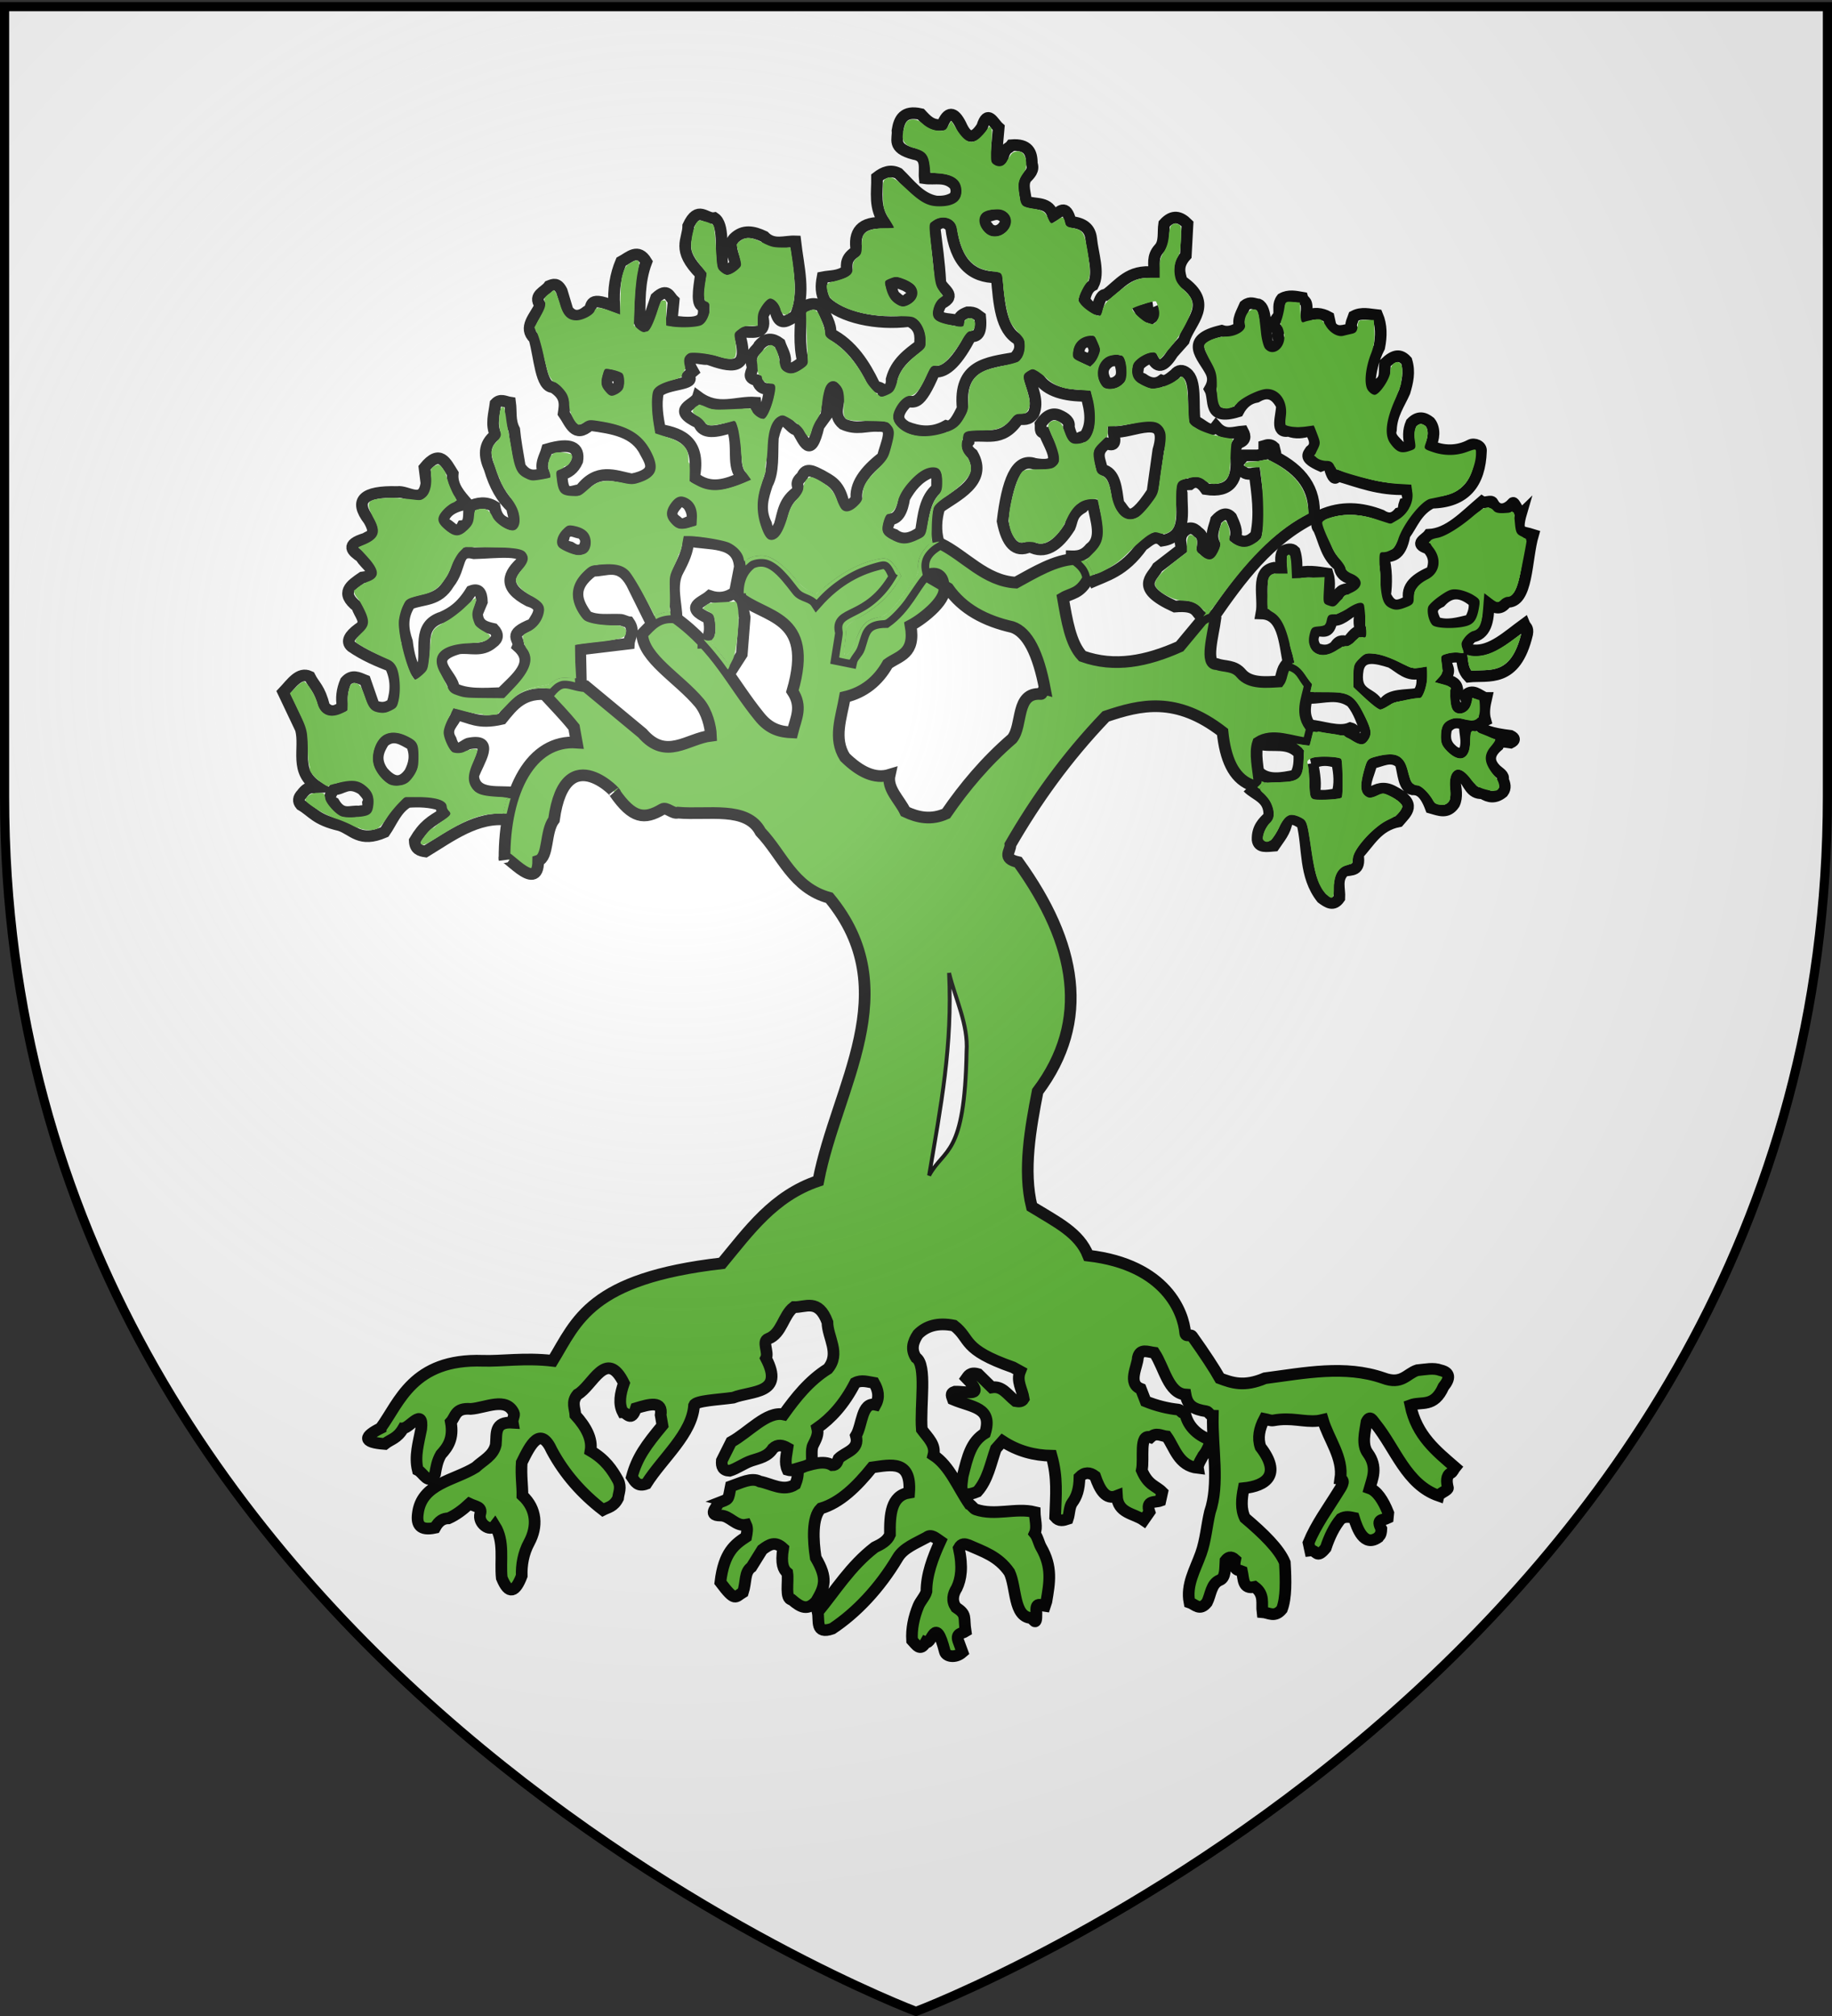
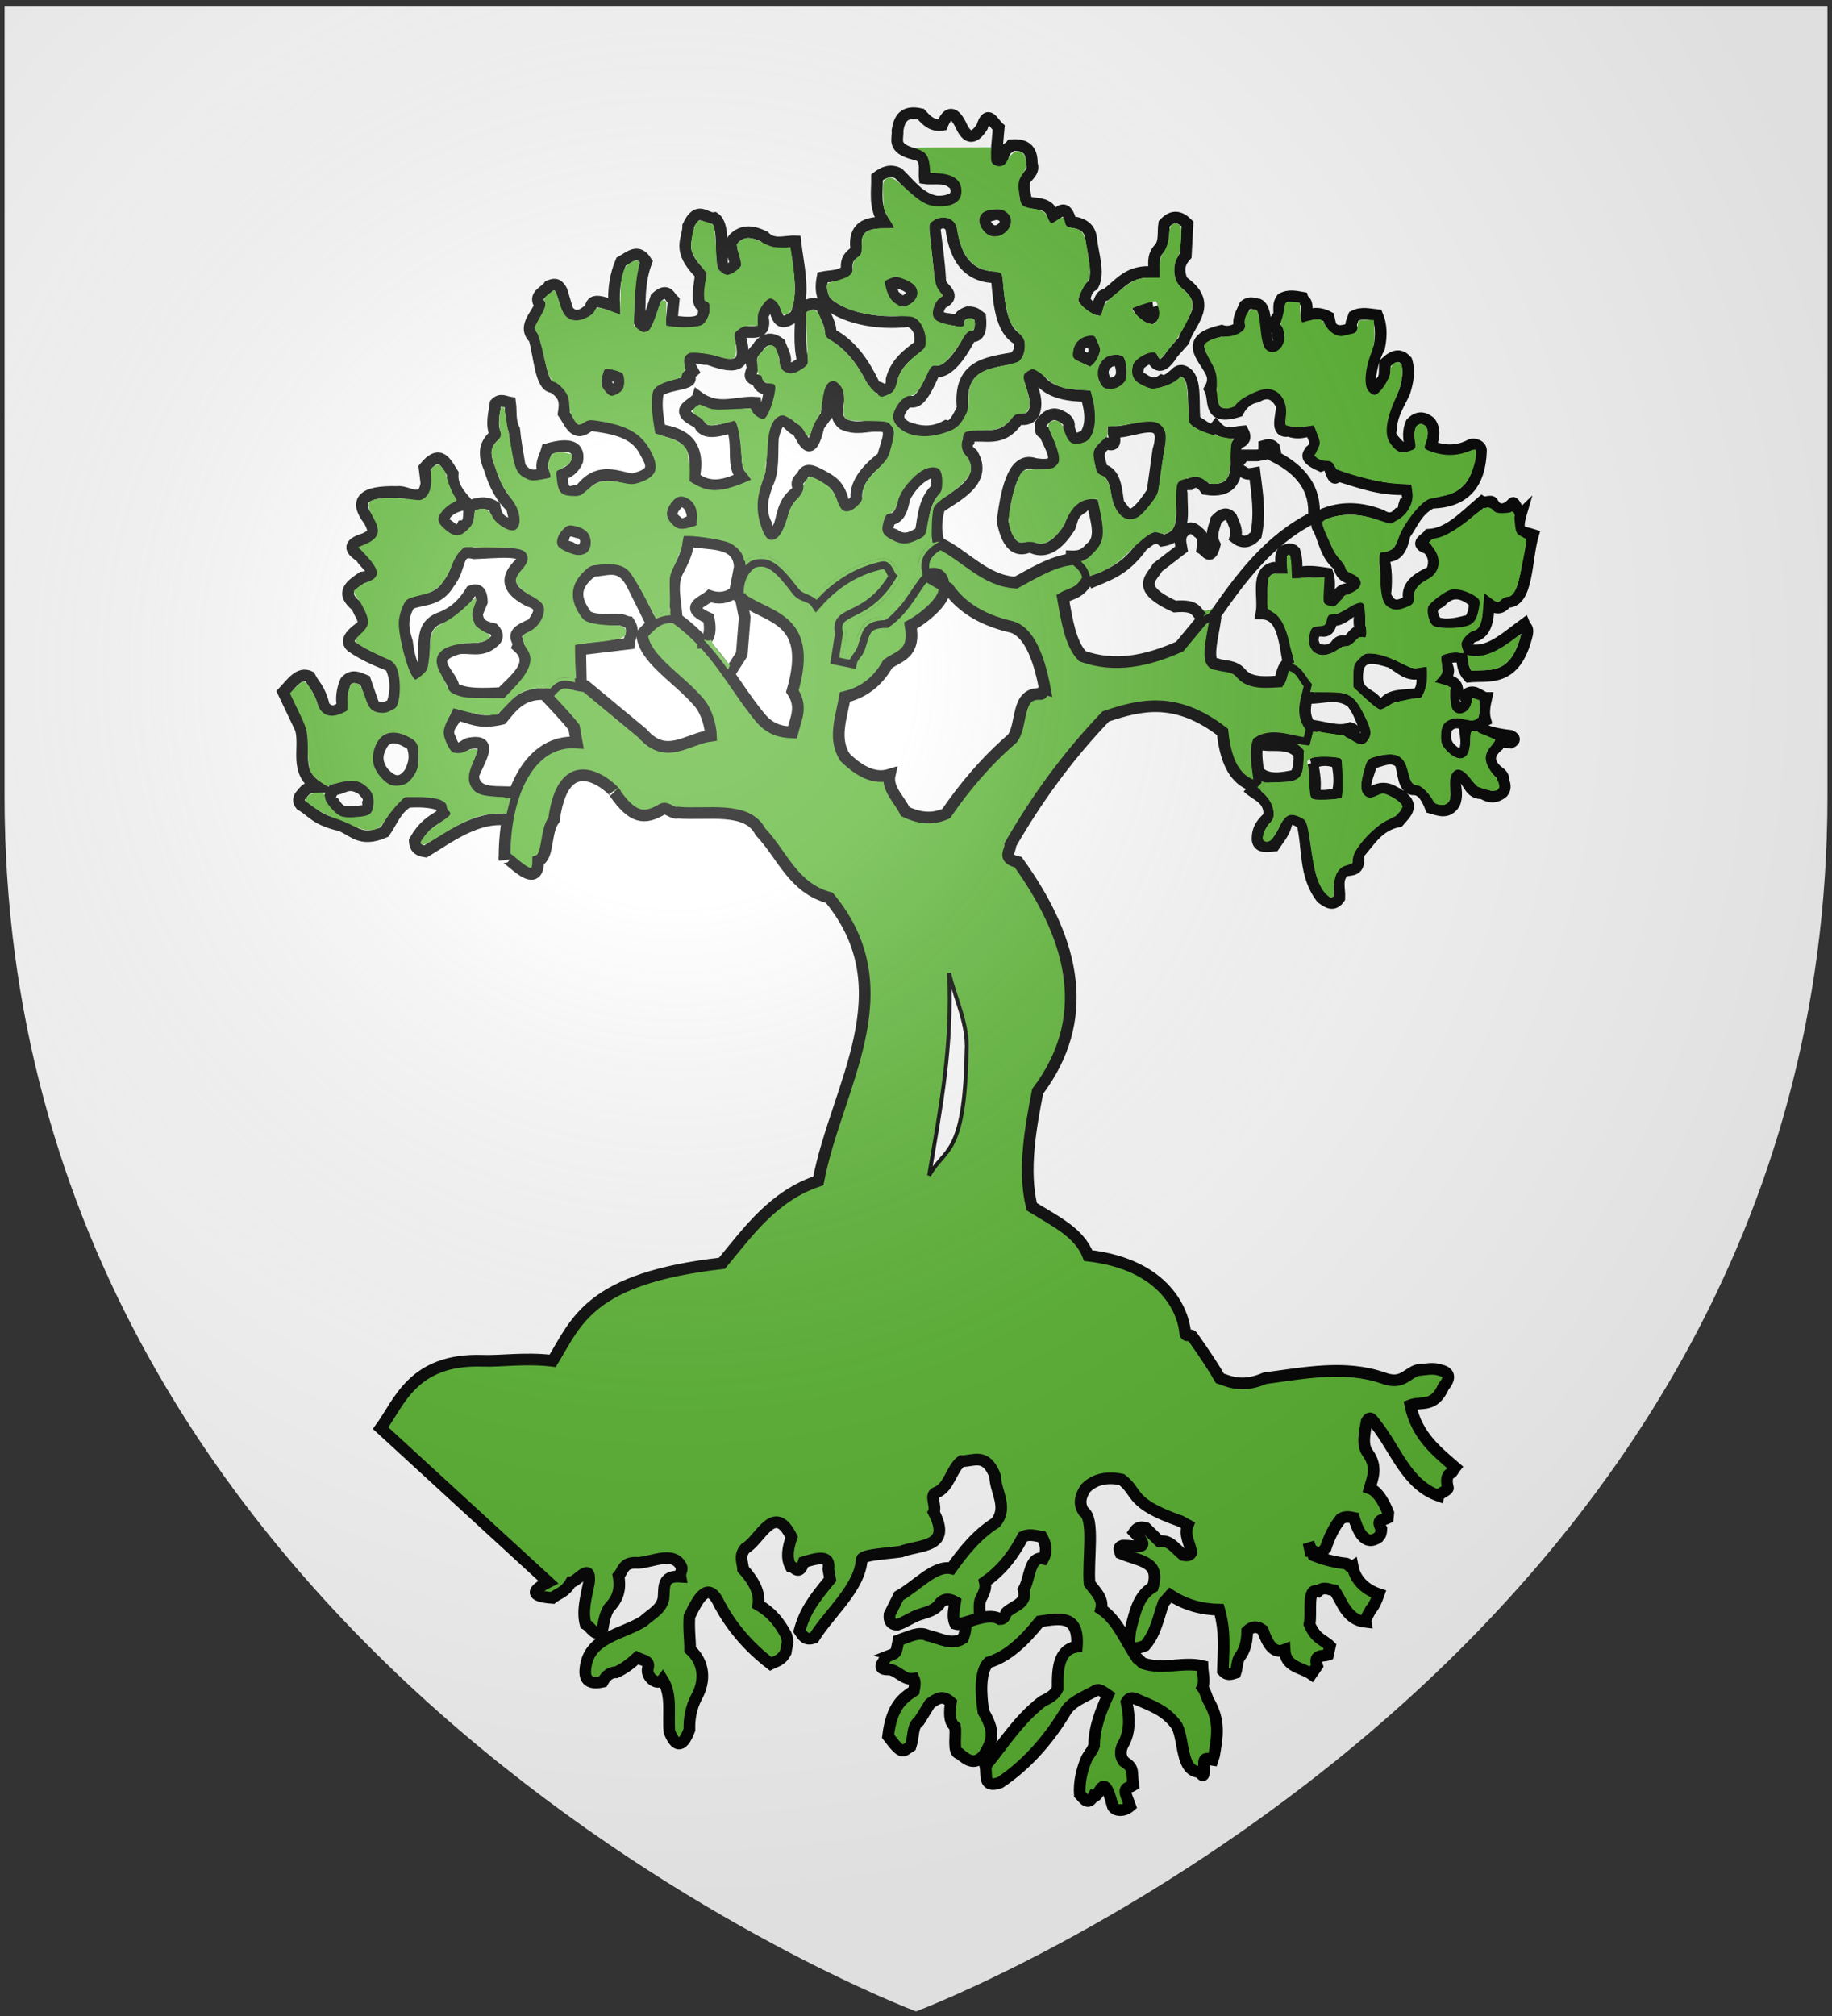
<svg xmlns="http://www.w3.org/2000/svg" xmlns:xlink="http://www.w3.org/1999/xlink" width="600" height="660" version="1.0">
  <rect width="100%" height="100%" fill="#333333" stroke="none" />
  <desc>Flag of Canton of Valais (Wallis)</desc>
  <defs>
    <radialGradient xlink:href="#a" id="b" cx="221.445" cy="226.331" r="300" fx="221.445" fy="226.331" gradientTransform="matrix(1.353 0 0 1.349 -77.63 -85.747)" gradientUnits="userSpaceOnUse" />
    <linearGradient id="a">
      <stop offset="0" style="stop-color:white;stop-opacity:.314" />
      <stop offset=".19" style="stop-color:white;stop-opacity:.251" />
      <stop offset=".6" style="stop-color:#6b6b6b;stop-opacity:.125" />
      <stop offset="1" style="stop-color:black;stop-opacity:.125" />
    </linearGradient>
  </defs>
  <g style="display:inline">
    <path d="M300 658.5s298.5-112.32 298.5-397.772V2.176H1.5v258.552C1.5 546.18 300 658.5 300 658.5" style="fill:#fff;fill-opacity:1;fill-rule:evenodd;stroke:none" />
  </g>
-   <path d="M124.661 467.547c6.144-8.358 10.47-22.84 33.477-22.051 6.115.21 13.678-1.055 22.87.012 7.945-13.058 12.122-26.978 55.446-31.934 8.83-10.68 16.937-22.082 31.555-26.987 5.935-30.968 28.796-62.232 3.606-92.655-11.962-3.25-15.373-14.086-22.539-21.59-4.418-8.52-17.146-5.434-27.046-6.297-1.63.561-3.708-1.976-5.114-1.137-5.884 3.507-9.739 3.066-15.622-5.385 2.34 1.905-16.099-18.876-19.862 8.844-2.972 3.878-1.666 12.26-5.157 13.42.004 11.757-12.1-4.54-11.044-.45-.145-22.631 8.788-39.289 23.666-38.23l-.904-5.022c-3.484-4.305-6.067-6.813-9.013-10.046 5.184-7.42 7.109-3.697 12.847-3.374l18.569 15.39c7.784 8.991 14.668 1.748 22.452.802-.105-2.998-1.326-7.796-3.831-10.794-6.816-8.096-18.292-14.393-18.708-22.49 2.765-2.807 5.162-6.054 10.819-5.397 13.658 9.799 18.683 21.512 27.546 32.374 3.453 4.35 7.084 5.08 10.837 5.237 1.203-4.802 3.377-8.419 0-13.506 7.354-25.266-9.287-23.7-17.85-31.168-.22-4.999 1.378-8.513 4.463-10.814 6.035-2.63 10.102 2.575 15.078 9.055 1.55 2.02 4.657 1.685 6.185 4.04 6.821-7.703 14.127-11.336 21.387-12.942 2.91-.643 3.751 4.2 4.338 4.155-8.79 15.341-19.806 10.937-17.663 18.591l-1.369 8.59 4.71.948c.402-1.896 2.058-2.88 2.647-4.621 1.606-4.752 1.449-8.448 8.784-8.47 6.505-4.66 9.308-11.686 12.421-14.939 5.19-2.681 6.41 1.18 6.343 2.995 2.003 4.034-6.482 10.83-10.762 13.074 1.672 9.448-3.801 9.89-7.474 12.6-3.203 5.661-7.817 9.351-14.025 10.814-1.18 6.704-3.908 13.58 0 19.719 4.887 4.78 9.775 7.232 14.662 5.725-1.021 4.522 3.19 8.095 5.1 12.085 4.208 1.993 8.582 2.822 13.388.636 6-8.712 12.932-17.011 21.632-24.527 3.56-4.43.97-15.25 9.395-14.624.641.048.557-1.75 1.334-1.562-2.219-11.848-5.763-18.698-10.686-20.351-8.96-2.02-16.28-5.91-21.038-12.722l-7.65-4.452c-1.165-3.783-.323-7.292 5.1-10.178 8.188 4.002 14.697 12.255 24.75 12.8 6.412-3.517 12.825-7.378 19.238-7.711 2.377 1.613 4.179 3.554 4.462 6.36-2.762 5.164-5.525 4.716-8.287 6.362 1.3 7.367 2.45 14.916 6.375 19.082 10.548 3.76 21.04 1.666 31.875-3.18l7.311-8.79c1.377-.804 2.688-2.269 4.35-.225-.645 4.953-3.58 15.045.451 14.781 2.684.934 5.705.276 8.05 3.092 2.816 3.378 8.234 2.822 12.35 2.591 1.089-1.488.724-3.865 2.55-5.724 5.137 1.147 5.17 4.28 7.611 6.772-.928 4.803-3.473 9.696.677 14.218l-1.275 5.09c-5.415-.453-11.528-3.516-16.389-.377-1.226 3.45.031 8.553.451 13.098-.966.5-1.412 2.557-3.187.636-5.32-2.32-8.007-8.263-8.925-17.174-15.224-11.758-26.863-8.937-38.25-5.089-12.964 13.531-22.941 27.604-31.238 41.982.186 2.003-2.982 4.484 2.55 5.725 19.247 26.7 23.76 51.953 6.375 75.058-2.312 11.874-4.857 25.884-1.912 37.757 8.301 5.095 15.548 8.52 18.487 15.992 25.626 2.975 31.221 18.77 31.75 25.286.124 1.537 1.747.343 2.253 1.053 4.242 5.94 7.363 10.746 9.11 13.84 3.944 1.452 7.887 2.908 14.764-.03 13.063-1.722 26.217-4.392 38.704-.075 6.169 2.33 7.656-1.413 11.157-2.544 2.61-.238 5.32-.881 7.65 0 3.109.72 3.255 2.588.956 5.406-3.135 7.019-7.165 4.659-10.838 6.043 2.076 9.992 8.51 15.013 14.663 20.355-.506.617-.76 1.526-1.48 1.9-1.47.762-1.395 2.854-.89 4.766.209.786-2.758 1.768-2.994 2.635-10.637-3.674-14.134-15.42-20.774-23.613-.89-1.01-1.696-3.015-2.868-.636-.544 3.508-1.64 7.497.37 10.239 3.441 4.696 1.44 8.572.621 11.558 2.337.828 4.37 3.703 6.114 8.083l-.165 1.646c-1.64.817-3.95.147-2.105 3.57-.105 2.304-.632 2.082-1.01 2.751-4.706 3.32-6.891-2.93-7.97-6.36-1.333-.267-2.64-.638-4.264.256-2.138 2.564-3.742 5.84-4.979 9.603-3.194 3.858-2.786.54-5.08.81l-.546-2.522c2.475-6.029 6.324-11.189 9.824-16.877.643-1.044 2.56-3.65.583-3.992 1.06-7.06-3.82-12.935-5.737-19.401-.57.131-1.133.289-1.705.346-4.661.465-8.56-1.237-14.427-.154-.995.184-1.997-.325-2.993-.51-1.703 3.216-2.276 6.307-1.275 9.223 7.016 9.108 1.818 12.74-5.516 13.49-.69 3.479-.979 6.843.416 9.727 6.037 5.117 11.205 10.109 13.069 14.63.342 5.859.479 11.478-.957 15.267-2.355 2.848-4.293 1.11-6.375.954-.366-2.8.83-5.743-2.55-8.27-3.961.879-3.589-2.567-4.143-5.088-1.232-.508-2.99-.19-2.232-3.817-1.417-1.309-2.367-.753-3.187.318-.17 2.377.143 5.553-1.854 6.361-2.883 1.168-2.924 4.801-4.202 7.315-2.37 2.969-3.917.596-5.738 0-1.13-5.8 1.828-10.597 3.772-16.014 1.538-4.287 1.894-9.213 2.922-13.564 3.182-9.197.732-20.948.956-31.486-.794 0-1.412-1.401-2.082-1.502-4.243-.638-6.217-1.885-6.843-5.495-5.637-.342-6.96-8.816-10.2-13.676-2.14-.269-4.694-1.53-5.419 1.59-.08 2.788-3.535 8.512.97 10.224l1.58 4.088c3.595 1.45 7.189 2.34 10.783 2.711.656.068 1.086 1.58 2.08.939.95 5.06 4.917 7.862 8.552 9.056-1.568 4.43-2.581 4.842-2.767 5.367-.116.328-1.707 2.634-1.515 3.753-6.395-.687-7.673-6.755-10.244-10.327-1.751-.18-3.447-1.468-5.295.269-3.877-1.313-2.024 7.02-2.869 10.813 2.125 4.98 4.588 4.995 6.713 7.129l-.63 2.84c-1.727.633-4.878-.282-3.57 3.656l-1.875 2.692c-3.25-2.27-8.491-2.19-8.786-7.943-3.647 1.444-5.588-1.971-7.152-6.466-1.7-1.273-3.4-1.403-5.1.319-.06 4.046-.92 6.429-2.362 8.351-1.002 1.336-.891 3.655-1.463 5.324-1.405.463-2.811.948-4.143-.636.235-7.315.855-12.718-1.182-20.033-5.644-.095-11.024-1.5-16.03-4.774l-2.2 2.48c-1.705 4.866-2.622 10.169-6.088 14.058-6.348 2.616-5.2-1.568-4.782-5.089 1.629-6.574 2.745-11.294 7.332-14.073 2.609-8.567-4.243-8.378-10.52-11.052-.316-.954-1.068-1.994.638-2.544 4.116-.08 10.077 1.994 3.825-4.373.459-.625 1.071-2.185 3.825-1.352l4.426 4.348c3.432-.552 4.943 2.195 7.767 4.478 1.043.174 2.075.312 2.702-.758-.475-3.067-2.504-5.756-1.188-9.022l-2.312-1.27c-17.084-5.974-13.582-9.209-19.363-13.678-5.273-1.054-9.07.101-11.794 2.862-1.65 2.455-2.37 4.967-.638 7.633 3.707 2.334 1.285 15.673 1.913 23.535 1.905 2.617 4.682 4.985 3.792 8.399 5.328 3.462 8.008 10.558 11.827 16.09.68.31 1.36 1.453 2.04 1.684 6.44 2.19 13.076-.661 19.316.861.04 2.348.906 5.026 0 6.997.95 1.125 1.414 3.35 2.052 4.451 3.81 6.57 2.814 11.624 1.773 17.812l-.488 1.497c-1.331-.169-3.233-1.665-2.768 2.347.082 5.038-1.172 1.414-1.844 1.563-5.71-.496-4.675-9.965-7.013-14.948-3.714-5.358-8.662-6.774-13.387-8.905-1.134-.397-2.262-.725-3.188.954 1.377 6.303.729 10.119-.643 13.047-1.34 2.118-1.728 4.236-.313 6.353 3.756 2.49 2.46 3.116 3.188 7.872-1.14.717-3.24.572-2.434 3.035l1.398 3.803c-2.394 2.102-5.369 1.358-5.753-.153-3.2-12.563-4.124-2.21-6.28-3.107-1.784 3.193-3.084.827-4.463-.636-.239-3.674.545-7.545 2.066-11.242.673-1.638 2.195-3.113 2.636-4.74-.005-5.486 2.02-10.972 4.542-16.459-1.487-1.01-2.975-2.484-4.462-1.272-3.58 1.957-7.57 3.467-9.47 6.65-6.059 10.149-13.6 18.032-21.45 23.246-5.717 1.997-4.17-2.698-4.78-5.406 5.96-7.192 10.61-14.979 18.671-21.218 2.145-1.023 4.121-2.067 4.996-4.146-.078-6.607.315-12.776 6.295-13.756.801-10.85-5.916-9.123-12.112-8.269-5.082 6.305-10.466 11.556-16.814 13.437-2.93 2.89-2.56 10.426-1.674 16.141 4.012 6.813 2.959 9.48.16 14.233-2.804 3.108-4.954 2.123-7.97-.477-2.391-.296-1.037-5.825-1.5-8.815-1.307-1.067-2.169-2.978-1.368-8.042-2.617-2.422-4.448-1.325-6.853.477l-3.53 5.68c-2.37 1.665-1.662 4.883-2.765 8.235-2.61 1.568-2.48 3.294-7.411-3.26 1.167-9.892 4.787-12.439 8.447-14.869.27-1.392.557-2.79 0-3.975-3.46.644-5.314-3.019-8.395-3.01-4.949.012-.184-3.611-.85-4.067 3.85-1.51 3.258-.76 4.208-5.465 3.306-1.143 6.793-3.063 9.499-1.611 3.878.749 7.756 3.454 11.634.954.586-1.51 1.051-3.11.797-5.248 4.407-1.275 8.343-2.824 11.316-1.034 1.434.02 1.65-1.176 2.072-2.167 2.202-2.21 6.983-2.836 5.665-7.477 2.125-3.427 1.806-11.19 6.447-10.154 1.403-2.558.809-4.895-.478-7.156-2.072-.33-4.144-1.081-6.215 0-3.614 7.033-7.92 11.65-12.432 14.79.504 2.062-.346 3.562-1.323 5.512-.86 1.717-.13 4.395-.59 6.255-2.602.636-5.205 2.688-7.809 1.908-1.083-2.385-.33-4.77 0-7.156-1.593-.898-3.187-1.321-4.78.16-1.707 2.697-4.381 3.127-7 4.002-2.478.828-4.77 2.586-7.185 3.312-2.216-.09-2.729-1.457-2.55-3.34l3.057-6.102c5.735-3.118 11.719-10.198 17.183-9.004 3.923-5.481 8.359-11.108 14.504-14.948 4.218-5.09-.105-10.178-.16-15.267-2.992-7.911-7.17-4.78-10.997-4.93-3.469 2.6-3.923 8.703-8.393 10.36-2.17.805.264 4.435-.718 6.377 6.192 11.844-4.662 10.544-10.758 12.913-4.976.692-12.213.961-12.803 2.473-.607 9.34-10.235 17.18-15.655 25.72-2.783 1.054-3.699-.686-4.734-2.248 1.732-6.447 4.694-10.42 10.03-16.867l-.588-3.388c.783-4.795-3.578-3.602-8.09-2.234-1.52 4.81-3.029 1.339-4.282 1.349-1.486-2.832-.859-6.132.338-9.558-5.791-11.702-10.227.957-15.213 3.71-2.07 2.48-.797 4.542-.677 6.747 3.526 3.899 5.63 7.797 4.959 11.695 4.873 2.85 7.103 6.229 9.016 9.67 1.17 2.416.187 3.973 0 5.847-1.43 2.835-3.251 2.935-4.959 3.823-6.858-5.295-12.524-11.647-16.679-19.34-3.806-8.397-7.021-2.076-9.917 3.823-.292 4.332.274 7.646.225 10.795 4.794 4.415 4.967 10.29 2.235 15.336-2.003 3.7-2.549 7.449-2.46 10.976-2.04 5.328-4.196 6.427-6.536.675-.584-5.731.993-11.893-2.254-17.092-1.63 2.145-5.668-.822-4.782-3.942.647-2.277-1.545-2.283-3.558-3.255-2.145 1.992-4.392 3.682-6.837 4.776-1.606.009-3.126.698-4.432 3.096-4.954 1.058-6.067-1.078-5.635-4.498 1.107-10.054 11.885-10.897 18.933-15.293 2.428-2.28 5.816-3.764 6.616-7.398.357-3.66-.623-7.625 5.555-7.22-.224-1.233.714-2.343.347-3.143-2.48-5.404-9.194-1.712-14.096-1.355-5.181-.419-4.909 2.51-6.536 4.273.99 5.425-.967 8.176-3.23 10.65-1.251 2.147-1.578 4.295-1.954 6.442-2.121 3.908-3.782-.454-5.635-1.35-1.131-4.497.272-8.995 1.127-13.493.786-7.18-3.874-.236-5.86-.225-2.029 3.486-4.057 3.549-6.086 5.173-7.575-.567-6.67-2.512-1.352-5.173z" style="fill:#5ab532;fill-opacity:1;stroke:#000;stroke-width:3.821;stroke-linecap:butt;stroke-linejoin:miter;stroke-miterlimit:4;stroke-dasharray:none;stroke-opacity:1" />
+   <path d="M124.661 467.547c6.144-8.358 10.47-22.84 33.477-22.051 6.115.21 13.678-1.055 22.87.012 7.945-13.058 12.122-26.978 55.446-31.934 8.83-10.68 16.937-22.082 31.555-26.987 5.935-30.968 28.796-62.232 3.606-92.655-11.962-3.25-15.373-14.086-22.539-21.59-4.418-8.52-17.146-5.434-27.046-6.297-1.63.561-3.708-1.976-5.114-1.137-5.884 3.507-9.739 3.066-15.622-5.385 2.34 1.905-16.099-18.876-19.862 8.844-2.972 3.878-1.666 12.26-5.157 13.42.004 11.757-12.1-4.54-11.044-.45-.145-22.631 8.788-39.289 23.666-38.23l-.904-5.022c-3.484-4.305-6.067-6.813-9.013-10.046 5.184-7.42 7.109-3.697 12.847-3.374l18.569 15.39c7.784 8.991 14.668 1.748 22.452.802-.105-2.998-1.326-7.796-3.831-10.794-6.816-8.096-18.292-14.393-18.708-22.49 2.765-2.807 5.162-6.054 10.819-5.397 13.658 9.799 18.683 21.512 27.546 32.374 3.453 4.35 7.084 5.08 10.837 5.237 1.203-4.802 3.377-8.419 0-13.506 7.354-25.266-9.287-23.7-17.85-31.168-.22-4.999 1.378-8.513 4.463-10.814 6.035-2.63 10.102 2.575 15.078 9.055 1.55 2.02 4.657 1.685 6.185 4.04 6.821-7.703 14.127-11.336 21.387-12.942 2.91-.643 3.751 4.2 4.338 4.155-8.79 15.341-19.806 10.937-17.663 18.591l-1.369 8.59 4.71.948c.402-1.896 2.058-2.88 2.647-4.621 1.606-4.752 1.449-8.448 8.784-8.47 6.505-4.66 9.308-11.686 12.421-14.939 5.19-2.681 6.41 1.18 6.343 2.995 2.003 4.034-6.482 10.83-10.762 13.074 1.672 9.448-3.801 9.89-7.474 12.6-3.203 5.661-7.817 9.351-14.025 10.814-1.18 6.704-3.908 13.58 0 19.719 4.887 4.78 9.775 7.232 14.662 5.725-1.021 4.522 3.19 8.095 5.1 12.085 4.208 1.993 8.582 2.822 13.388.636 6-8.712 12.932-17.011 21.632-24.527 3.56-4.43.97-15.25 9.395-14.624.641.048.557-1.75 1.334-1.562-2.219-11.848-5.763-18.698-10.686-20.351-8.96-2.02-16.28-5.91-21.038-12.722l-7.65-4.452c-1.165-3.783-.323-7.292 5.1-10.178 8.188 4.002 14.697 12.255 24.75 12.8 6.412-3.517 12.825-7.378 19.238-7.711 2.377 1.613 4.179 3.554 4.462 6.36-2.762 5.164-5.525 4.716-8.287 6.362 1.3 7.367 2.45 14.916 6.375 19.082 10.548 3.76 21.04 1.666 31.875-3.18l7.311-8.79c1.377-.804 2.688-2.269 4.35-.225-.645 4.953-3.58 15.045.451 14.781 2.684.934 5.705.276 8.05 3.092 2.816 3.378 8.234 2.822 12.35 2.591 1.089-1.488.724-3.865 2.55-5.724 5.137 1.147 5.17 4.28 7.611 6.772-.928 4.803-3.473 9.696.677 14.218l-1.275 5.09c-5.415-.453-11.528-3.516-16.389-.377-1.226 3.45.031 8.553.451 13.098-.966.5-1.412 2.557-3.187.636-5.32-2.32-8.007-8.263-8.925-17.174-15.224-11.758-26.863-8.937-38.25-5.089-12.964 13.531-22.941 27.604-31.238 41.982.186 2.003-2.982 4.484 2.55 5.725 19.247 26.7 23.76 51.953 6.375 75.058-2.312 11.874-4.857 25.884-1.912 37.757 8.301 5.095 15.548 8.52 18.487 15.992 25.626 2.975 31.221 18.77 31.75 25.286.124 1.537 1.747.343 2.253 1.053 4.242 5.94 7.363 10.746 9.11 13.84 3.944 1.452 7.887 2.908 14.764-.03 13.063-1.722 26.217-4.392 38.704-.075 6.169 2.33 7.656-1.413 11.157-2.544 2.61-.238 5.32-.881 7.65 0 3.109.72 3.255 2.588.956 5.406-3.135 7.019-7.165 4.659-10.838 6.043 2.076 9.992 8.51 15.013 14.663 20.355-.506.617-.76 1.526-1.48 1.9-1.47.762-1.395 2.854-.89 4.766.209.786-2.758 1.768-2.994 2.635-10.637-3.674-14.134-15.42-20.774-23.613-.89-1.01-1.696-3.015-2.868-.636-.544 3.508-1.64 7.497.37 10.239 3.441 4.696 1.44 8.572.621 11.558 2.337.828 4.37 3.703 6.114 8.083l-.165 1.646c-1.64.817-3.95.147-2.105 3.57-.105 2.304-.632 2.082-1.01 2.751-4.706 3.32-6.891-2.93-7.97-6.36-1.333-.267-2.64-.638-4.264.256-2.138 2.564-3.742 5.84-4.979 9.603-3.194 3.858-2.786.54-5.08.81l-.546-2.522l1.58 4.088c3.595 1.45 7.189 2.34 10.783 2.711.656.068 1.086 1.58 2.08.939.95 5.06 4.917 7.862 8.552 9.056-1.568 4.43-2.581 4.842-2.767 5.367-.116.328-1.707 2.634-1.515 3.753-6.395-.687-7.673-6.755-10.244-10.327-1.751-.18-3.447-1.468-5.295.269-3.877-1.313-2.024 7.02-2.869 10.813 2.125 4.98 4.588 4.995 6.713 7.129l-.63 2.84c-1.727.633-4.878-.282-3.57 3.656l-1.875 2.692c-3.25-2.27-8.491-2.19-8.786-7.943-3.647 1.444-5.588-1.971-7.152-6.466-1.7-1.273-3.4-1.403-5.1.319-.06 4.046-.92 6.429-2.362 8.351-1.002 1.336-.891 3.655-1.463 5.324-1.405.463-2.811.948-4.143-.636.235-7.315.855-12.718-1.182-20.033-5.644-.095-11.024-1.5-16.03-4.774l-2.2 2.48c-1.705 4.866-2.622 10.169-6.088 14.058-6.348 2.616-5.2-1.568-4.782-5.089 1.629-6.574 2.745-11.294 7.332-14.073 2.609-8.567-4.243-8.378-10.52-11.052-.316-.954-1.068-1.994.638-2.544 4.116-.08 10.077 1.994 3.825-4.373.459-.625 1.071-2.185 3.825-1.352l4.426 4.348c3.432-.552 4.943 2.195 7.767 4.478 1.043.174 2.075.312 2.702-.758-.475-3.067-2.504-5.756-1.188-9.022l-2.312-1.27c-17.084-5.974-13.582-9.209-19.363-13.678-5.273-1.054-9.07.101-11.794 2.862-1.65 2.455-2.37 4.967-.638 7.633 3.707 2.334 1.285 15.673 1.913 23.535 1.905 2.617 4.682 4.985 3.792 8.399 5.328 3.462 8.008 10.558 11.827 16.09.68.31 1.36 1.453 2.04 1.684 6.44 2.19 13.076-.661 19.316.861.04 2.348.906 5.026 0 6.997.95 1.125 1.414 3.35 2.052 4.451 3.81 6.57 2.814 11.624 1.773 17.812l-.488 1.497c-1.331-.169-3.233-1.665-2.768 2.347.082 5.038-1.172 1.414-1.844 1.563-5.71-.496-4.675-9.965-7.013-14.948-3.714-5.358-8.662-6.774-13.387-8.905-1.134-.397-2.262-.725-3.188.954 1.377 6.303.729 10.119-.643 13.047-1.34 2.118-1.728 4.236-.313 6.353 3.756 2.49 2.46 3.116 3.188 7.872-1.14.717-3.24.572-2.434 3.035l1.398 3.803c-2.394 2.102-5.369 1.358-5.753-.153-3.2-12.563-4.124-2.21-6.28-3.107-1.784 3.193-3.084.827-4.463-.636-.239-3.674.545-7.545 2.066-11.242.673-1.638 2.195-3.113 2.636-4.74-.005-5.486 2.02-10.972 4.542-16.459-1.487-1.01-2.975-2.484-4.462-1.272-3.58 1.957-7.57 3.467-9.47 6.65-6.059 10.149-13.6 18.032-21.45 23.246-5.717 1.997-4.17-2.698-4.78-5.406 5.96-7.192 10.61-14.979 18.671-21.218 2.145-1.023 4.121-2.067 4.996-4.146-.078-6.607.315-12.776 6.295-13.756.801-10.85-5.916-9.123-12.112-8.269-5.082 6.305-10.466 11.556-16.814 13.437-2.93 2.89-2.56 10.426-1.674 16.141 4.012 6.813 2.959 9.48.16 14.233-2.804 3.108-4.954 2.123-7.97-.477-2.391-.296-1.037-5.825-1.5-8.815-1.307-1.067-2.169-2.978-1.368-8.042-2.617-2.422-4.448-1.325-6.853.477l-3.53 5.68c-2.37 1.665-1.662 4.883-2.765 8.235-2.61 1.568-2.48 3.294-7.411-3.26 1.167-9.892 4.787-12.439 8.447-14.869.27-1.392.557-2.79 0-3.975-3.46.644-5.314-3.019-8.395-3.01-4.949.012-.184-3.611-.85-4.067 3.85-1.51 3.258-.76 4.208-5.465 3.306-1.143 6.793-3.063 9.499-1.611 3.878.749 7.756 3.454 11.634.954.586-1.51 1.051-3.11.797-5.248 4.407-1.275 8.343-2.824 11.316-1.034 1.434.02 1.65-1.176 2.072-2.167 2.202-2.21 6.983-2.836 5.665-7.477 2.125-3.427 1.806-11.19 6.447-10.154 1.403-2.558.809-4.895-.478-7.156-2.072-.33-4.144-1.081-6.215 0-3.614 7.033-7.92 11.65-12.432 14.79.504 2.062-.346 3.562-1.323 5.512-.86 1.717-.13 4.395-.59 6.255-2.602.636-5.205 2.688-7.809 1.908-1.083-2.385-.33-4.77 0-7.156-1.593-.898-3.187-1.321-4.78.16-1.707 2.697-4.381 3.127-7 4.002-2.478.828-4.77 2.586-7.185 3.312-2.216-.09-2.729-1.457-2.55-3.34l3.057-6.102c5.735-3.118 11.719-10.198 17.183-9.004 3.923-5.481 8.359-11.108 14.504-14.948 4.218-5.09-.105-10.178-.16-15.267-2.992-7.911-7.17-4.78-10.997-4.93-3.469 2.6-3.923 8.703-8.393 10.36-2.17.805.264 4.435-.718 6.377 6.192 11.844-4.662 10.544-10.758 12.913-4.976.692-12.213.961-12.803 2.473-.607 9.34-10.235 17.18-15.655 25.72-2.783 1.054-3.699-.686-4.734-2.248 1.732-6.447 4.694-10.42 10.03-16.867l-.588-3.388c.783-4.795-3.578-3.602-8.09-2.234-1.52 4.81-3.029 1.339-4.282 1.349-1.486-2.832-.859-6.132.338-9.558-5.791-11.702-10.227.957-15.213 3.71-2.07 2.48-.797 4.542-.677 6.747 3.526 3.899 5.63 7.797 4.959 11.695 4.873 2.85 7.103 6.229 9.016 9.67 1.17 2.416.187 3.973 0 5.847-1.43 2.835-3.251 2.935-4.959 3.823-6.858-5.295-12.524-11.647-16.679-19.34-3.806-8.397-7.021-2.076-9.917 3.823-.292 4.332.274 7.646.225 10.795 4.794 4.415 4.967 10.29 2.235 15.336-2.003 3.7-2.549 7.449-2.46 10.976-2.04 5.328-4.196 6.427-6.536.675-.584-5.731.993-11.893-2.254-17.092-1.63 2.145-5.668-.822-4.782-3.942.647-2.277-1.545-2.283-3.558-3.255-2.145 1.992-4.392 3.682-6.837 4.776-1.606.009-3.126.698-4.432 3.096-4.954 1.058-6.067-1.078-5.635-4.498 1.107-10.054 11.885-10.897 18.933-15.293 2.428-2.28 5.816-3.764 6.616-7.398.357-3.66-.623-7.625 5.555-7.22-.224-1.233.714-2.343.347-3.143-2.48-5.404-9.194-1.712-14.096-1.355-5.181-.419-4.909 2.51-6.536 4.273.99 5.425-.967 8.176-3.23 10.65-1.251 2.147-1.578 4.295-1.954 6.442-2.121 3.908-3.782-.454-5.635-1.35-1.131-4.497.272-8.995 1.127-13.493.786-7.18-3.874-.236-5.86-.225-2.029 3.486-4.057 3.549-6.086 5.173-7.575-.567-6.67-2.512-1.352-5.173z" style="fill:#5ab532;fill-opacity:1;stroke:#000;stroke-width:3.821;stroke-linecap:butt;stroke-linejoin:miter;stroke-miterlimit:4;stroke-dasharray:none;stroke-opacity:1" />
  <path d="M310.83 318.514c1.153 24.034-2.695 43.522-6.534 66.312 4.987-9.116 11.654-6.068 12.271-40.55.61-8.947-3.703-17.193-5.737-25.762z" style="fill:#fff;fill-opacity:1;stroke:#000;stroke-width:1.274px;stroke-linecap:butt;stroke-linejoin:miter;stroke-opacity:1" />
  <path d="M166.516 268.422c-10.15-1.428-19.018 5.398-27.173 10.336-1.777-.257-3.403-.738-3.507-3.498 2.964-5.005 5.334-6.425 9.563-8.906-.964-.558-.392-2.59-1.463-2.933-3.094-.992-6.604-1.155-10.331-.883-3.902 2.275-5.269 6.447-7.65 9.86-8.196 3.549-10.306-.796-14.662-2.227-8.067-1.88-8.833-4.423-12.75-6.679-.987-1.166-.82-2.332.318-3.499 2.119-2.923 3.697-2.07 5.419-2.226-8.165-4.893-4.035-12.672-5.737-19.082l-5.738-12.086c2.667-2.805 5.134-6.706 8.606-5.089 1.594 3.209 3.188 3.597 4.782 9.86 2.291 2.449 4.18 1.287 6.056 0-.544-2.757-.2-5.513.956-8.27 2.125-2.413 4.25-1.174 6.375-.318l2.869 8.27c2.019.864 4.037 1.032 6.056-.637 1.355-4.134 1.404-8.269-.637-12.403-4.25-1.682-8.5-3.431-12.75-6.361-1.873-1.671-.557-3.631 2.23-5.725 3.623-2.1.236-4.836-.318-7.315-5.873-4.57-2.058-7.038 1.594-9.541 6.97-.882.705-4.279-.319-6.68-2.933-2.014-5.378-4.028 1.275-6.042 1.514-1.026 4.184-1.005 1.275-6.043q-7.49-9.7 9.244-9.223c3.324-.546 8.499 4.449 9.562-2.863l-.637-5.088c5.102-6.277 7.01-1.63 9.244 1.908-.381 4.13 2.273 6.964 4.78 9.86-4.407.782-6.304 2.19-7.33 3.816-.972 1.491-.38 2.203.318 2.862 1.806.678 3.613 4.132 5.419.636 2.59-.278 2.038-3.691 2.231-6.36 2.763-1.294 5.525-1.666 8.288 0 .354 2.226 1.143 4.127 3.187 5.088 5.66 3.208 2.752-2.131 2.55-4.77-3.334-2.973-5.697-7.206-7.331-12.722-1.797-4.058-2.201-7.917 1.912-11.132-1.553-3.392-.433-6.785 0-10.177 1.594-1.707 3.188-.559 4.782-.318.404 2.949-.198 5.898 1.343 8.846.316 3.455 1.124 7.881 1.844 12.145 2.656 3.902 5.313 2.825 7.969 2.226-1.627-2.974.254-5.365.956-7.951 7.726-2.266 10.652-.7 9.881 3.816-1.2 2.729-3.054 3.83-5.1 4.453.135 8.276 3.551 5.093 6.057 5.089 5.631-7.386 11.262-4.614 16.893-3.499 8.826-1.842 6.365-5.416 4.463-8.905-3.296-6.824-10.723-7.878-18.169-8.905-5.007 4.518-6.404-.74-8.606-3.817.406-2.862 1.042-5.725-3.506-8.587-4.02.022-4.333-9.817-6.057-15.902-3.847-3.605.288-7.21 1.913-10.814-2.442-3.476 1.517-4.398 2.869-6.36 1.381-.555 2.762-1.162 4.143 1.59l1.913 6.36c1.704 2.208 3.821 2.351 6.375.319 2.502-.853-.734-5.624 8.925-1.59-.404-5.794.513-10.532 2.231-14.63 2.763-1.474 5.525-4.543 8.288 0-2.503 6.572-2.174 13.145-2.232 19.718.85 2.07 1.7 1.952 2.55.636l2.87-8.587c3.8-3.449 4.305-.323 5.737.954l-.638 6.679c11.545 1.847 10.47-1.702 10.519-4.77-2.576-.12-1.681-5.435-.956-10.496-8.173-8.205-4.136-11.189-4.144-15.902 3.226-6.905 5.757-2.035 8.606-2.545 3.22 2.156 1.99 10.017 2.55 15.584 1.774 2.361 3.1.692 4.463-.636-.896-2.95-2.553-6.119-.638-8.269 3.04-3.001 6.42-2.256 9.881-.636 3.067 3.191 6.751 1.453 10.2 1.59.944 8.335 3.424 16.948 0 24.49-2.238 1.208-4.63 3.335-6.056-.318-2.266-7.715-3.277-1.029-4.781 0 1.682 5.94-2.027 5.675-5.738 5.406l-1.62 1.192c3.48 11.942-3.115 10.353-10.492 7.714-2.543.429-8.818-2.866-4.82 4.088l-1.555 1.318c3.019 3.202-7.075 2.437-9.881 5.407-.88 4.135-.147 8.27.637 12.404 7.512 1.245 13.321 4.263 11.156 15.584 5.313 4.317 10.625 2.338 15.938 0-3.951-3.393-.996-10.194-3.506-16.538-5.037 1.629-9.576 2.54-10.838-1.272-9.75-4.581-1.147-5.892-.319-8.588 6.628 4.931 12.557 1.495 18.807 1.909.205 1.882.757 3.304 2.23 3.498 1.762-2.347 1.995-5.203 2.55-7.95-2.981.11-3.669-1.306-4.143-2.863-3.988-.795-1.38-2.905-1.594-4.453-1.3-4.713 1.26-4.93 2.232-6.997 2.23-2.561 4.462-2.304 6.693-.636.733 2.226 2.393 4.453 1.594 6.679 1.708 3.2 3.951.525 6.056-.636-1.475-5.725-.737-11.45-.637-17.175 2.458-2.126 4.66-2.216 6.694-.954 1.066 2.969 3.31 5.937 2.868 8.906 7.083 3.55 11.324 10.367 14.332 16.627.659 1.372 2.473.598 2.88 2.137 1.97-.26 3.024-1.436 2.87-3.816 1.425-5.363 5.327-8.254 9.243-11.132.293-3.088.37-6.11-3.506-7.951-10.657 1.346-22.216-1.22-27.412-6.36-1.61-2.651-1.448-5.302-.957-7.952 2.657-.538 5.313-.159 7.97-2.226-.154-2.12-.386-4.24 3.187-6.361-1.118-6.267 1.442-9.737 9.243-9.223-3.658-4.983-2.46-9.966-2.55-14.949 2.16-1.672 4.431-2.552 7.013-1.272 3.796 3.682 7.045 8.318 12.431 9.224 1.913.067 3.825-.081 5.738-1.273.99-1.157 1.028-2.553.318-4.134-2.95-3.135-6.551-1.734-9.88-2.226-.338-3.104 1.152-7.2-3.507-7.952-7.446-1.919-5.095-4.924-5.419-7.633.587-3.76 2.017-6.68 7.65-5.406 1.813 1.95 3.548 4.019 7.013 3.498q2.71-6.68 6.056 0c1.787 4.057 3.955 5.451 7.012.636 1.807-5.891 3.613-1.252 5.42.318l-.919 10.234c.731.823 1.462 1.314 2.193-.374.956-3.608 1.913-2.816 2.869-4.135 5.436-.446 6.75 2.273 6.694 6.043.79 2.16-.649 3.43-1.913 4.77-1.414 2.192-.093 5.066 0 7.634 3.19 1.16 7.637-.186 8.925 4.77 2.008-1.163 4.13-4.522 5.738 1.909 4.589.39 6.343 2.478 6.693 5.406.522 5.221 2.781 11.185.638 15.266-1.707.842-2.428 2.667-2.869 4.771 1.381 2.376 2.763 2.894 4.144 3.18.956-4.03 1.912-4.957 2.869-4.77 4.544-3.282 7.459-8.352 15.937-7.315-.027-2.6-.805-5.199 1.563-7.798 1.938-2.005 1.195-5.347 1.625-8.104 2.79-3.118 5.283-2.374 7.65 0l-.557 10.356c-3.026 3.345-2.024 5.797-1.352 8.321 10.92 7.492 2.572 13.236.676 19.566l-3.606 4.048c-2.43 3.87-4.754 5.714-6.762 1.574-1.761.184-3.252 1.179-4.59 2.633.26 1.458-1.344 3.181 1.567 4.261 2.06 1.476 4.12 2.011 6.179.527 1.427.51 2.855-.914 4.282-2.024 1.277-1.534 2.555-1.455 3.832-.45 3.345 2.461 1.997 10.274 2.704 15.743 2.348.766 5.017 4.421 6.988 1.8 2.93 3.338 5.86 1.786 8.79 1.573.862 1.62.937 3.045-1.578 3.823-.932 1.425-1.434 2.85-.676 4.273.719 7.614-1.728 12.07-9.917 10.795-1.728-2.449-3.456-2.942-5.184-1.574-1.693.053-3.49-.015-2.705 2.924-.02 6.523 1.79 14.234-6.31 15.517-2.488-2.244-4.449.237-6.537 1.574-6.163 8.648-11.82 9.747-17.58 12.37" style="fill:none;stroke:#000;stroke-width:3.821;stroke-linecap:butt;stroke-linejoin:miter;stroke-miterlimit:4;stroke-dasharray:none;stroke-opacity:1" />
  <path d="M118.624 258.403c-4.787-2.979-6.164-.002-9.244 0-1.31 1.811-2.054 3.481 0 4.453 2.763 4.646 5.525 2.397 8.288 2.862 1.135-.596 3.257.776 2.868-2.862.863-1.784-.756-3.072-1.912-4.453zM125.636 242.82c3.373-2.878 6.28-.655 9.244.953 1.537 3.577.779 6.488-.637 9.224-2.975 4.186-5.95 3.101-8.925-.319-2.842-4.088-1.434-7.02.318-9.859zM168.747 259.596c-4.685-.863-13.349 1.382-13.786-5.645 1.682-4.89 7.403-12.315-1.594-10.496-1.992.769-4.14 3.865-5.737-1.272-2.354-3.876 1.201-5.54 1.912-8.27 4.46.852 6.906 3.264 14.822 1.432 3.725-4.578 7.064-9.088 15.699-7.951M164.205 226.917c4.956-4.972 11.488-9.886 5.419-15.266.997-2.353-4.132-3.834 4.781-7.315 1.794-2.914 4.32-5.949-1.275-7.633-8.752-4.6-6.64-8.86-1.913-13.04 1.4-4.197-8.518-2.747-15.937-2.544-6.184-1.55-3.942 4.43-8.288 9.859-3.57 5.951-8.42 4.893-12.75 6.679-2.765 4.134-2.418 8.269-.956 12.404.49 4.154 1.425 7.716 3.188 10.177l1.912-1.59c1.705-5.7-2.11-13.846 6.375-16.539 3.188-1.414 6.375-3.4 9.563-8.587 2.624-1.012 3.42.712 3.506 3.499l-1.594 3.816c.14 3.914 2.794 4.482 5.419 5.089q2.39 2.544-.319 4.453c-3.719 3.19-7.437 1.366-11.156 1.908-11.621 3.276-1.663 8.635-1.594 13.04 4.061 2.244 9.914 1.806 15.619 1.59zM190.263 224.293l-.24-11.688 15.938-1.908c.15-2.283 2.11-3.963 0-6.997-.735-.068-1.959-.75-2.71-.785-4.023-.19-7.705.529-10.996-1.124-3.38-4.674-5.594-9.438 1.912-14.948 4.32.146 8.822-3.017 12.75 4.135l7.172 14.47M190.342 174.44c-1.912.128-3.825-2.182-5.737.954.557 1.272-2.865 2.544 2.231 3.816 1.22.775 2.416 1.607 4.463.318.58-1.568 1.347-3.11-.957-5.088zM221.58 202.587c.03-4.798-2.17-11.027.5-15.824 1.756-3.26 3.249-6.52 3.325-9.779 6.774 1.509 16.38-.338 16.894 8.587l-1.594 8.27c-2.546 1.937-5.317 2.302-8.288 1.271-2.4 2.1-8.628 3.633-.318 7.316 1.557 7.847-2.392 8.076-3.603 8.031M242.353 194.566l1.54 7.543-.957 12.086-4.108 6.38M225.405 165.216c-2.53-2.184-3.257-.775-4.144.318-2.103 2.432-1.381 3.923.319 5.09 2.13 2.14 3.4 0 5.1 0q.638-2.704-1.275-5.408zM202.455 123.235l-3.188-.637c-.144 1.13-1.369 2.627 0 4.135.593.59.853 2.007 2.232.636 1.44-.706 1.638-2.157.956-4.134zM255.367 171.895c1.133-3.907 1.307-8.026 6.057-11.131.402-1.583-1.497-2.4 1.275-4.77 1.255-3.29 3.892-1.522 6.375-.319 2.689 1.586 5.548 2.607 7.012 8.27.864 3.939 2.806.886 4.463-.319-.69-4.665 2.5-9.33 8.606-13.994.874-4.327 4.623-10.567-1.594-10.177-3.777-.272-6.951 1.432-11.475-.636-3.509-2.945-1.17-6.538-1.275-9.86-1.169-2.272-2.337-3.985-3.506 0l-.638 6.997-2.55 3.499c-2.633 11.355-4.785 4.909-7.012 1.272-2.656.147-5.313-8.503-7.969 2.544-.31 5.285.342 11.146-1.912 15.266-1.313 4.08-2.73 8.136-.32 13.04 1.213 6.153 2.836 3.28 4.463.318zM295.53 93.02c-2.162-1.18-2.882-.441-3.825 0 .541 1.516.238 3.313 1.912 4.453 1.275 1.26 2.55 1.598 3.825.318 3.038-1.758.67-3.804-1.912-4.77zM323.261 70.757c-1.953 1.687-.196 2.845.638 4.135q2.231 1.749 4.462-.318c.775-1.162 2.07-2.25 0-3.817-2.058-1.43-3.419-.076-5.1 0zM301.586 174.122c-2.869 2.043-5.737 3.121-8.606.954-4.248-1.36-1.528-3.35-1.594-5.089 2.763 0 4.139-2.766 4.781-6.997 2.022-3.68 4.572-6.702 8.288-8.27 3.526-.973 2.079 3.015 2.55 5.09-4.13 3.322-4.562 8.95-5.419 14.312zM306.049 74.256c1.533-1.225 3.056-2.496 5.418 0 1.378 11.827 6.81 16.574 14.982 16.538.728 8.524 1.32 17.197 7.012 20.355 1.293 2.504.39 4.382-1.275 6.043-8.824 1.562-18.365 2.237-16.894 16.538-1.56 3.015-3.038 6.396-5.418 5.725-4.602 2.552-8.89 1.983-13.07.318-2.666-1.617-4.16-3.716.32-8.27 2.25-.294 3.847 2.118 8.925-9.859 3.93.558 7.862-3.963 11.793-11.45 1.942-.074 3.748-.462 3.188-6.36-1.048-.696-1.512-1.684-4.144-1.59-1.652.607-2.906 1.412-2.869 2.862-2.824-1.212-9.444.47-5.737-5.725 5.52-2.683.189-4.69-.319-6.997-.35-6.777-1.192-12.106-1.912-18.128zM364.699 141.363c5.895.737 18.624-7.178 14.662 6.043l-1.912 13.676c-7.982 12.208-8.794 6.022-11.157 3.816-.728-4.905-1.006-10.31-5.418-11.131-.29-2.863-2.797-5.725 1.593-8.587 3.356 1.333 2.558-1.477 2.232-3.817zM357.367 111.785c-2.481-.163-4.202.813-4.143 4.453l3.506 1.59c2.92-2.915 1.347-4.336.637-6.043zM362.786 118.782c-2.335 1.98-1.784 4.278-.319 6.679 1.382.232 2.763.174 4.144-1.272.879-.962 1.234-2.552 0-6.043-1.275-.19-2.55-.413-3.825.636zM377.449 100.653l-3.985 1.114c1.222 2.067 2.444 1.881 3.666 2.385 1.025-.708.991-1.944.319-3.499zM307.324 177.302c-.96-3.498-.847-7.21.318-11.132 5.254-3.807 16.042-8.514 10.838-17.492-1.803-1.378-2.444-2.756-1.275-4.135v-1.59c5.419-1.195 10.837 2.285 16.256-5.725 1.7-.118 3.4.589 5.1-1.908 1.557-3.922-.316-7.845-1.594-11.767.946-.058.359-2.256 3.188.318 2.879 4.23 8.498 5.726 15.619 5.724 1.454 4.952 2.118 9.667-.638 13.358-1.7-.374-3.4 3.634-5.1-3.18.406-1.76-1.057-2.9-3.187-3.817-2.02-.836-4.038-.115-6.057 2.863.158 1.154-.44 2.873 1.275 2.862 1.89 5.008 7.344 11.966-3.187 10.177-6.158-2.163-9.017 6.147-10.519 18.765 1.402 7.073 4.127 10.515 8.925 8.27 4.81 2.63 9.108-.096 13.069-6.362.91-2.12.506-4.24 4.144-6.36 1.168-1.411 2.337-1.203 3.506-.955.903 5.24 3.343 11.07-.956 14.312-2.657 3.216-5.313 2.567-7.97 2.545M393.777 202.176c-2.229-1.51-1.348-4.26-9.016-3.598-13.37-6.091-7.435-9.531-5.635-12.82l7.89-6.071c-.294-1.8-.972-3.599.45-5.398q2.48-2.699 4.958 0c2.124 1.35 1.528 4.048 1.353 5.398 1.352.8 2.704 3.98 4.057-1.35-1.62-3.14-.168-5.514.45-8.096 1.653-1.769 3.306-2.704 4.96-.9 1.004 2.25 2.098 4.499 1.352 6.747 2.591 2.06 4.768 1.224 6.761-.9 1.5-7.157.36-13.657-.45-20.24-3.42.657-3.238-.483-4.508-.899-2.557-2.124.227-3.36.901-4.948h4.508l2.254-.45v-2.698c1.052-.324 2.104-.552 3.155.45.263 1.106.746 2.32.451 3.148 8.34 4.299 13.43 10.405 12.622 19.79-14.694 7.324-23.963 19.921-32.907 32.835M445.955 199.477c-.847 2.34-1.066 4.783-.113 7.422-1.465-.83-2.93 1.397-4.395 3.148-1.336.036-2.556-.96-4.17 1.574-2.288 1.877-4.32 1.463-6.31.675-.877-1.56-1.764-3.116 0-5.847 1.925-.311 4.362 1.673 5.183-3.599 2.705.805 5.41-2.175 8.114-3.823.754-.326 1.522-.684 1.69.45zM444.715 219.043c1.152-4.894 5.825-3.843 10.819-2.25 3.115 1.761 5.638 4.939 10.142 3.374.223 2.516.476 5.04-1.352 6.972-3.967.683-8.987.016-11.044 3.148-.827.585-1.653.753-2.48-.45-2.257-3.288-7.557-2.456-6.085-10.794zM429.163 228.488c4.508-.014 9.016-1.892 13.523 1.35 2.66 3.298 3.366 6.596 4.959 9.895-1.367 4.088-3.08 1.953-4.733.9 1.117-1.253.603-1.895-.676-2.25-3.792 1.629-9.235-.632-13.298-.9M412.259 252.776c3.012 2.89 7.463 2.047 11.945 1.125 1.43-2.204 1.39-4.7 1.353-7.197-3.673-4.157-8.818-2.036-13.073-3.148M429.84 249.853c.645 3.57 1.272 7.135.45 10.12 2.554 1.054 5.109.373 7.663 0 1.076-3.27.711-6.779 0-10.345-2.704-.996-5.41-1.172-8.114.225zM482.806 197.003c.441 2.202-.303 4.168-1.352 6.072-3.757.877-7.513 2.101-11.27.675-.89-2.327-2.706-4.706 1.578-6.747 3.681-4.06 7.363-3.109 11.044 0z" style="fill:none;stroke:#000;stroke-width:3.821;stroke-linecap:butt;stroke-linejoin:miter;stroke-miterlimit:4;stroke-dasharray:none;stroke-opacity:1" />
  <path d="M422.074 217.376c-1.432-7.494-1.808-16.34-8.925-16.539 1.012-5.271-2.144-13.811 4.143-14.948l2.55.318c-.154-1.908-.72-3.816.32-5.725 1.43-.624 2.812-1.048 3.824 0 .778 2.439.685 4.877.638 7.315 3.119-1.12 6.667-.528 10.2 0 .904 2.863.305 5.725 0 8.588.875.46 1.598 1.98 2.868-.318.658-2.303 2.106-3.422 4.463-3.18 1.493-1.061 3.177-2.121.956-3.181-2.057-.632-4.07-1.331-4.462-4.453-4.19-3.051-4.824-7.877-6.694-12.086-1.391-1.484.075-2.968.637-4.452 6.822-3.043 13.365-2.457 19.763 0 1.912 1.243 3.825 1.499 5.737-.636 1.963-.4 1.486-2.016 1.913-3.18 2.265-.567.644-3.072.637-4.771-9.069.342-15.567-2.395-22.631-4.453-.744 1.622-1.487.59-2.231-1.59-.28-2.354-1.65-2.167-3.188-1.59-5.587-2.497-4.196-3.638-3.347-4.93 2.628-1.961.913-4.718-.159-6.679-2.444.76-4.569 1.088-7.012.159-4.646.812-2.238-4.827-2.232-8.27-2.29-4.483-5.149-4.721-8.287-2.862-2.407.429-4.498 1.802-6.056 4.771-10.364 3.177-7.325-3.98-9.244-7.315 1.006-1.729 1.427-3.574.319-5.725-2.511-4.935-9.232-10.424 3.506-13.358 2.019.702 4.037.145 6.056-1.272-1.019-2.332.624-4.664 1.594-6.997 1.814-1.411 3.034-.448 4.462-.318 2.8 1.298 1.972 8.387 2.87 12.722 1.38 2.425 2.762 1.116 4.143-.636-.549-1.166-1.022-2.332-.319-3.499-3.02-1.997-1.006-3.492 0-5.088.272-1.803-.45-3.605.956-5.407 2.232-1.253 4.463-.703 6.694-.318.511 1.699 1.895.206 1.275 6.043 2.444-1.207 4.888-1.019 7.331.318l.638 2.862c2.025 2.807 4.59 1.313 7.012.954-.733-1.378.188-2.756.638-4.134 2.55-1.34 5.1-.568 7.65-.318 1.39 3.263 1.366 6.809.637 10.495-1.964 3.804-2.922 7.858-3.187 12.086.956 1.677 1.912 3.295 2.869 0 2.81-1.721 1.857-3.927 2.23-6.838 2.925-2.77 4.936-3.094 7.013-.795 1.125 3.66.327 6.935-.637 10.177-1.748 3.94-4.27 7.301-4.463 12.404-.678 2.306 1.226 3.582 2.55 5.089 1.594 1.588 2.624.368 3.825 0-.636-2.439-.739-4.877.319-7.315 2.267-2.335 4.212-1.775 6.056-.318 1.813 2.226 1.307 5.565.16 7.792 4.303 2.023 9.136 1.87 13.053-.229 1.355-.726 3.761.246 3.522 1.978-.354 10.42-5.126 16.607-16.097 16.856-4.965 2.506-6.262 6.842-8.925 10.496-1.33 7.547-4.54 6.795-7.013 7.315 1.166 3.392 1.166 9.011.638 12.403 2.365 5.275 5.194 3.163 7.969 1.909-1.354-4.696 2.364-7.368 7.33-9.542.974-2.544 1.13-5.088-1.274-7.633-4.752-1.484-.757-2.968.319-4.452 6.513-.302 11.684-5.98 17.371-10.814.956.614 3.04-.617 3.506.32 1.59 3.189 4.645 2.456 6.61.097.49-.587 2.01 3.745 2.794 3.082-2.148 7.309.244 6.13 3.825 7.315-2.402 8.208-1.655 22.438-8.607 21.945-2.018 2.863-4.037 2.083-6.056.318.262 6.149-1.018 10.48-5.418 11.131l-1.913 2.227c.148 1.267.712 2.223 2.55 2.226 5.828.462 11.15-4.634 16.575-8.587.39.954 1.323 1.093.956 3.18-3.841 16.275-12.747 13.29-19.125 13.994-1.912-2.014-1.951-4.028-2.231-6.043-1.806-.852-3.612-.519-5.419.318-.125 2.205 2.54 3.714-.637 6.68 2.114.328 4.025.86 4.462 2.862-.919 1.802-1.408 3.604-.637 5.406 1.062 2.789 2.125.955 3.187.636 1.065-1.166.608-2.332 0-3.498 2.556-2.705 4.526-.141 6.694.636h.319c-.56 2.438-1.014 4.877-.319 7.315l-4.144 1.908c-2.868-.224-5.737-2.937-8.606.636-.653 2.502-.704 4.917 1.594 6.997q2.071 2.068 4.144.955c1.374-2.65.516-5.301.318-7.952l5.1-1.272c-.343 1.998 3.878 3.085 9.881 3.817q2.232 1.113 0 2.226c-1.584-.189-3.365-.868-4.143.954-3.45 2.881-3.128 5.494-.638 7.951 1.042.986 2.76 1.803 2.232 3.18.64 1.379 1.038 2.757 0 4.135-2.476 2.052-4.642 1.642-6.694.318-3.85.262-4.415-3.407-6.375-5.406-1.548-1.747-2.134-.137-2.869.954.634 2.966 1.044 5.822 0 7.95-2.258 3.338-4.984 2.01-7.65 1.273-2.019-5.394-4.037-6.092-6.056-6.043-2.9-.594-2.866-5.284-3.825-8.587-3.188-2.958-6.375-.498-9.563 0-.64 3.577-3.883 8.57-.318 9.86 2.084-1.398 4.4-2.188 7.33-.637 8.175 4.155 4.378 6.93 1.913 9.86-7.023 1.368-9.492 6.714-13.387 10.813.976 5.797-2.245 4.788-4.463 5.407-2.87 2.635-1.396 5.89-1.593 8.905-1.913 2.746-3.825 1.398-5.738 0-5.83-7.423-4.359-16.304-6.375-24.49-1.612-.739-3.09-2.278-5.1-.635-.46 3.263-2.485 5.485-4.144 7.95-2.384.172-5.074.771-5.418-1.907-.113-3.93 1.865-5.772 3.825-7.634.343-6.19-4.304-6.777-7.013-9.54" style="fill:none;stroke:#000;stroke-width:3.821;stroke-linecap:butt;stroke-linejoin:miter;stroke-miterlimit:4;stroke-dasharray:none;stroke-opacity:1" />
  <path d="M461.393 167.603c.271-.87.743-1.679 1.047-1.795.632-.242.726-4.17.152-6.308-.34-1.266-.8-1.434-3.976-1.454-6.911-.043-20.54-3.798-21.476-5.917-.404-.914-1.394-1.49-3-1.748-2.986-.477-3.299-.785-2.436-2.393.99-1.844.85-4.94-.324-7.204-.962-1.856-1.16-1.935-3.888-1.562-1.58.216-3.587.214-4.46-.004-1.486-.372-1.571-.617-1.37-3.954.2-3.341.074-3.703-2.08-5.96-1.697-1.78-2.808-2.403-4.284-2.403-2.652 0-8.343 2.596-10.269 4.684-1.614 1.75-4.697 2.284-5.52.955-.245-.396-.487-3.055-.537-5.907-.08-4.645-.304-5.535-2.14-8.512-1.128-1.829-2.051-3.862-2.051-4.519 0-1.397 4.033-3.24 7.088-3.24 1.08 0 2.939-.462 4.131-1.026 1.89-.895 2.168-1.33 2.168-3.377 0-2.745 1.313-4.868 2.685-4.343.978.375 1.758 3.608 1.77 7.335.005 1.149.424 3.08.932 4.294.757 1.808 1.261 2.206 2.798 2.206 1.03 0 2.538-.536 3.35-1.192 1.193-.964 1.443-1.718 1.311-3.95-.09-1.518-.455-3.11-.811-3.54-.44-.528-.43-1.185.034-2.05.375-.698.681-2.157.681-3.24 0-2.332 1.298-3.05 3.61-1.999 1.44.654 1.592 1.047 1.39 3.582-.247 3.087.07 3.311 3.062 2.176 2.392-.907 4.553-.275 4.804 1.404.112.751.981 1.944 1.933 2.65 1.524 1.131 2.166 1.214 5.418.7 3.355-.53 3.69-.728 3.69-2.174 0-3.112 2.33-4.263 4.417-2.181 1.408 1.405 1.248 4.44-.522 9.892-.837 2.58-1.707 6.124-1.932 7.873-.352 2.73-.204 3.428 1.045 4.927 1.019 1.224 1.836 1.638 2.73 1.382 1.765-.505 4.78-5.424 4.78-7.8 0-2.308 2.269-4.062 3.3-2.55s.012 6.787-2.295 11.886c-1.232 2.721-2.427 6.539-2.656 8.483-.404 3.43-.345 3.612 1.967 6.166 2.5 2.76 4.1 3.205 6.919 1.924 1.457-.663 1.535-.946 1.217-4.44-.284-3.133-.163-3.798.754-4.15.644-.246 1.52.008 2.133.62.902.9.937 1.424.26 3.949-.43 1.6-.64 3.137-.468 3.414 1.098 1.773 10.374 2.385 14.848.98 1.249-.392 1.434-.224 1.434 1.3 0 3.184-1.515 6.866-3.801 9.238-2.2 2.282-2.879 2.546-10.75 4.169-.814.168-2.792 1.651-4.394 3.296-2.374 2.438-2.821 2.698-2.418 1.407" style="fill:none;stroke:none" />
  <path d="M448.2 236.336c-.043-.068-.304-.694-.582-1.391-.738-1.856-1.987-4.213-2.882-5.44-.56-.769-1.064-1.245-1.765-1.67-2.674-1.62-5.385-2.008-10.26-1.47-1.205.134-2.217.216-2.25.183-.034-.034.085-.688.264-1.454l.326-1.393-.851-1.055a38 38 0 0 1-1.76-2.435c-1.04-1.582-2.404-2.89-3.777-3.62-.522-.277-.95-.52-.95-.539 0-.187-.876-4.986-1.123-6.149-1.338-6.31-3.601-9.613-7.246-10.573-.104-.027-.16-1.667-.159-4.633.003-5.089.072-5.506 1.068-6.342.7-.588 1.047-.62 3.405-.313 1.183.154 2.177.251 2.21.217s-.063-1.173-.211-2.53c-.335-3.067-.29-3.779.248-3.913.214-.054.424-.063.466-.02.229.228.385 2.316.385 5.169 0 1.77.064 3.22.14 3.22s.883-.225 1.793-.5c1.28-.387 2.054-.517 3.426-.576 1.964-.084 5.014.205 5.197.493.166.26.147 2.307-.039 4.002a162 162 0 0 0-.256 2.55l-.1 1.118.857.646c1.123.845 1.695 1.131 2.373 1.186 1.39.11 2.461-.76 3.426-2.79.313-.658.723-1.278.912-1.378.189-.101.767-.178 1.285-.17.903.012.991-.024 2.104-.86.638-.479 1.366-1.167 1.617-1.529.39-.563.453-.801.44-1.668-.013-.888-.071-1.072-.478-1.502q-.931-.985-2.375-1.463c-1.657-.548-2.364-1.272-2.568-2.633-.063-.42-.25-.845-.457-1.039-1.696-1.59-2.092-2-2.502-2.594-.747-1.084-1.355-2.412-2.594-5.67-.638-1.677-1.284-3.288-1.436-3.582-.27-.519-.267-.558.084-1.305.315-.67.466-.809 1.172-1.071 2.737-1.018 5.065-1.368 8.286-1.244 3.297.126 6.033.753 8.86 2.027 2.151.97 3.894 1.094 5.287.375 1.24-.64 3.364-2.206 3.717-2.742.21-.32.45-.884.532-1.252.084-.378.4-.96.726-1.34.966-1.127 1.062-1.831.575-4.193-.175-.85-.32-1.77-.32-2.045-.006-1.248.265-1.163-4.036-1.26-5.884-.132-7.912-.557-18.775-3.941l-2.014-.628-.269-.82c-.378-1.153-.92-1.79-1.878-2.2-.684-.294-.993-.337-1.825-.252-1.047.107-1.653-.087-2.81-.9l-.451-.318.55-.576c1.289-1.35 1.786-3.066 1.396-4.817-.103-.467-.658-1.784-1.231-2.928l-1.043-2.08-1.616.443c-2.287.626-3.6.724-4.887.365-.568-.158-1.338-.278-1.71-.265-.593.02-.68-.02-.699-.327-.042-.692.049-1.808.272-3.33.368-2.505.315-3.31-.278-4.293-2.36-3.914-5.389-5.173-8.91-3.705a33 33 0 0 1-2.219.807c-1.982.63-3.667 1.847-4.963 3.587-.932 1.251-1.238 1.398-3.165 1.521-2.212.141-2.504-.12-2.865-2.57-.103-.7-.294-1.8-.425-2.446-.172-.849-.193-1.289-.075-1.59.09-.23.24-.72.336-1.092l.173-.676h47.64v.596c.001.444.195.89.758 1.744.932 1.414 1.538 1.879 2.612 2.006.718.085.892.044 1.434-.336.37-.259.8-.783 1.072-1.307.25-.481.787-1.224 1.194-1.652s.74-.84.74-.914c0-.076 1.004-.137 2.231-.137s2.231.027 2.231.061c0 .583-1.082 3.373-2.076 5.353-2.126 4.238-2.66 5.832-3.107 9.296-.398 3.08-.085 3.961 2.302 6.477 2.2 2.318 3.34 2.575 6.148 1.383.877-.373 1.643-.72 1.703-.77.06-.052-.033-.774-.207-1.605-.37-1.771-.419-4.076-.108-5.086.39-1.27 1.688-1.792 2.787-1.122.702.427 1.021.97 1.146 1.953.168 1.326-.083 2.599-.85 4.304l-.702 1.563.687.294c3.423 1.464 5.42 1.935 8.215 1.938 2.64.003 3.576-.202 7.03-1.543 1.193-.463 1.32-.322 1.189 1.32-.142 1.765-.597 4.115-1.054 5.444-1.73 5.028-5.831 7.875-11.84 8.22-1.72.099-1.73.102-3.098.909-1.943 1.147-3.936 3.167-5.426 5.502-.642 1.005-1.656 2.589-2.254 3.52-.938 1.459-1.145 1.919-1.502 3.34-.687 2.734-1.46 3.857-2.933 4.263-.309.085-1.393.276-2.41.425-1.016.149-1.863.28-1.883.293s.181.797.445 1.743c.92 3.298 1.174 6.828.775 10.789-.159 1.571-.148 1.741.158 2.431.181.409.655 1.197 1.052 1.754 1.66 2.32 4.006 2.99 6.704 1.911.941-.376 3.756-1.66 3.854-1.757.029-.029-.059-.53-.195-1.114-.51-2.193-.233-3.4 1.065-4.644.998-.958 2.217-1.738 4.15-2.658l1.718-.817.49-1.51c.453-1.399.484-1.642.422-3.26-.062-1.598-.117-1.853-.63-2.943-.65-1.38-1.784-2.831-2.314-2.964-.906-.227.06-.822 2.072-1.278 3.697-.838 6.914-2.84 12.702-7.905 2.617-2.29 2.635-2.302 3.57-2.41.768-.09.965-.063 1.08.142.284.507 1.346 1.41 2.044 1.738.541.255 1.032.34 2 .343 1.137.006 1.404-.054 2.362-.524.593-.292 1.097-.505 1.12-.475.783 1.068.783 1.065.556 2.094-.118.54-.214 1.627-.213 2.414.001 1.156.069 1.556.347 2.082.5.947 1.3 1.57 2.539 1.976.6.197 1.112.376 1.139.398s-.21 1.604-.525 3.516a2886 2886 0 0 0-.974 5.942c-.78 4.815-1.713 7.549-2.956 8.669-.567.511-.694.554-1.631.554-.96 0-1.04.03-1.414.517-.666.867-1.262 1.392-1.583 1.392-.51 0-1.162-.419-3.118-1.998l-1.872-1.511-.102 4.18c-.111 4.554-.211 5.268-.95 6.773-.595 1.214-1.403 1.855-2.675 2.123-.87.184-.937.237-2.37 1.901l-1.473 1.713.248 1.082c.137.595.423 1.35.637 1.675.214.326.39.622.39.657s-.27-.027-.598-.14c-1.702-.582-3.204-.451-5.782.502l-1.52.562.108 1.248c.06.686.303 1.832.541 2.546.333.996.396 1.38.272 1.641-.089.188-.822 1.08-1.63 1.98-.808.902-1.443 1.66-1.41 1.685.031.026 1.061.243 2.289.483 2.646.516 3.678.906 3.502 1.322-1.088 2.555-.846 5.664.58 7.46 1.048 1.321 2.235 1.497 4.027.6 1.869-.937 2.58-2.081 2.46-3.957-.036-.573-.007-1.041.065-1.041s.639.255 1.26.567c1.101.553 1.125.579 1.031 1.073-.053.279-.142 1.446-.198 2.595l-.1 2.088-1.142.5-1.14.5-1.587-.493c-2.988-.93-4.93-.787-6.626.485l-.849.636h-12.306c-6.77 0-12.342-.056-12.384-.124m5.635-4.263c.395-.202.95-.652 1.235-1 .841-1.03 2.264-1.423 6.415-1.774 3.215-.272 3.797-.395 4.195-.886 1.839-2.268 2.198-4.053 1.808-8.987l-.134-1.689-.982.31c-3.485 1.098-4.104.975-7.965-1.588-1.833-1.216-2.232-1.41-3.884-1.89-2.418-.701-3.712-.889-5.685-.823-1.454.048-1.737.108-2.68.572-2.402 1.181-3.48 3.464-3.474 7.353.007 3.415.985 5.111 4.216 7.306.917.623 1.974 1.49 2.349 1.93 1.47 1.719 2.83 2.064 4.586 1.166m-18.788-17.4c1.313-.244 2.752-1.025 3.729-2.023l.867-.886 1.319.1 1.319.1.997-1.24c.549-.682 1.202-1.436 1.452-1.675l.455-.435 1.695.548c.933.302 1.696.492 1.696.422s-.296-1.046-.658-2.17c-.85-2.644-.994-4.588-.475-6.435.42-1.49.42-1.933.008-2.784-.238-.49-.514-.766-1.006-1.004-1.35-.651-2.27-.352-5.22 1.698-3.33 2.315-3.61 2.423-5.247 2.038-.566-.133-1.073-.243-1.128-.245-.055 0-.257.696-.448 1.549-.191.852-.424 1.747-.517 1.987l-.17.438h-3.908l-.775 1.528-.776 1.528v1.613c0 1.575.016 1.646.694 3.063l.695 1.451 1.377.41c2.165.643 2.602.69 4.026.424m41.5-8.665c1.38-.2 6.098-1.252 6.215-1.385.2-.226 1.16-2.34 1.464-3.227.466-1.356.608-2.673.454-4.231l-.116-1.176-1.22-.925c-1.575-1.193-3.507-2.127-5.055-2.442-1.018-.207-1.426-.218-2.363-.067-1.51.245-3.142 1.038-4.49 2.181-.608.516-1.392 1.124-1.743 1.35-.857.556-1.628 1.358-2.046 2.13-.283.522-.343.891-.336 2.067.008 1.326.061 1.559.733 3.18l.725 1.75 1.1.362c2.118.7 4.007.822 6.677.433" style="fill:#5ab532;fill-opacity:1;fill-rule:evenodd;stroke:none" />
  <path d="M431.125 286.512c-.498-1.657-1.039-4.898-1.585-9.501-.584-4.926-1.233-8.563-1.565-8.778-.109-.07-.909-.495-1.778-.943-2.417-1.247-3.756-1.253-5.612-.024-.776.514-.828.592-1.012 1.525-.295 1.5-.848 2.702-2.106 4.577l-1.147 1.709-.806.052c-1.866.122-2.007-.047-1.613-1.933.301-1.442.984-2.53 2.505-3.994l1.092-1.051v-1.5c0-3.188-1.177-5.507-3.751-7.394l-1.03-.753.343-.363c.188-.2.586-.526.884-.726.445-.297.53-.442.48-.816-.062-.442-.048-.45.51-.35 1.897.347 2.91.403 4.556.25 2.247-.207 5.836-.896 6.018-1.154.355-.502 1.278-2.558 1.493-3.325.142-.504.277-1.906.331-3.442l.092-2.592-.458-.477-.458-.477.714.102c.393.056 1.141.165 1.662.242s.958.124.973.105c.014-.02.333-1.288.71-2.82.375-1.53.705-2.823.732-2.874.027-.05 1.11.114 2.408.364 1.493.29 3.16.491 4.545.552 1.203.052 2.152.152 2.109.222-.091.147 2.693 2.122 3.738 2.651 1.308.663 2.797.424 3.81-.612.518-.529 1.63-2.63 1.663-3.144.009-.142-.543-1.547-1.227-3.121-2.776-6.384-3.864-8.02-6.119-9.197-2.507-1.31-5.145-1.547-10.832-.975l-1.006.101.105-.61c.057-.335.198-.985.312-1.443.206-.822.203-.84-.27-1.43a85 85 0 0 1-1.77-2.4c-1.424-1.99-2.682-3.246-4.042-4.04-.493-.286-.952-.628-1.022-.76-.07-.13-.417-1.826-.772-3.768-1.456-7.953-3.267-11.135-7.216-12.675l-.59-.23.036-4.663c.04-5.052.066-5.224.938-6.127.665-.687 1.104-.752 3.496-.515 1.127.111 2.086.166 2.13.122s-.02-1.226-.142-2.625c-.225-2.567-.197-3.372.124-3.586.308-.205.696-.13.813.157.062.153.173 1.985.245 4.07s.168 3.829.213 3.874.994-.151 2.11-.435c1.993-.506 2.074-.514 4.591-.42 1.41.052 2.814.153 3.12.226l.559.131.053 1.107c.05 1.01-.174 4.443-.393 6.058l-.09.656 1.241.813c1.393.912 1.962 1.077 2.874.832.83-.223 1.572-1.01 2.455-2.607.8-1.447 1.15-1.677 2.573-1.694.6-.007.894-.12 1.514-.585 1.901-1.423 2.284-1.99 2.284-3.391 0-.905-.037-.998-.608-1.559-.624-.611-.967-.81-2.706-1.563-1.208-.523-1.698-1.065-2.046-2.264-.223-.765-.457-1.098-1.527-2.176-1.533-1.543-2.142-2.512-3.166-5.039-.432-1.065-.785-1.959-.785-1.987s5.159-.05 11.464-.05h11.464l-.4 1.185c-.494 1.468-1.168 2.42-1.939 2.742-.323.134-1.484.39-2.58.568-1.095.177-2.048.371-2.116.43-.068.06.087.969.344 2.02.748 3.054.878 4.571.757 8.771l-.108 3.72.557.993c1.277 2.28 2.674 3.29 4.693 3.398 1.408.075 1.878-.053 4.457-1.215l1.969-.887-.1-.646c-.248-1.614-.286-2.923-.102-3.482.264-.798 1.569-2.18 2.775-2.94.549-.347 1.722-.993 2.607-1.436l1.609-.805.4-1.239c.785-2.43.668-4.883-.322-6.767-.575-1.094-1.764-2.51-2.279-2.713-.5-.198.615-.788 2.34-1.239l1.724-.45 13.244-.004c13.177-.004 14.248.035 14.248.525 0 .27-1.233 7.812-1.695 10.364-.75 4.15-1.579 6.485-2.678 7.545-.492.475-.71.563-1.627.658-1.027.106-1.086.137-1.919 1.002-.484.503-1 .893-1.18.893-.523 0-1.22-.436-3.082-1.93l-1.764-1.414-.108.678c-.06.373-.115 2.002-.125 3.62-.02 3.322-.242 4.907-.89 6.35-.531 1.18-1.198 1.796-2.329 2.151-1.343.422-1.464.513-2.9 2.172l-1.358 1.569.32 1.154c.177.635.46 1.377.628 1.65.169.273.307.535.307.582s-.376-.014-.836-.136c-1.637-.435-3.253-.267-5.6.58l-1.415.511.095 1.018c.053.56.284 1.732.515 2.605.49 1.854.598 1.548-1.34 3.807-.71.827-1.239 1.55-1.176 1.608s1.047.297 2.187.532c2.505.516 3.51.911 3.353 1.317-.592 1.524-.745 4.147-.323 5.562.371 1.248 1.148 2.289 2.04 2.73.76.375.772.376 1.752.11 1.336-.364 2.634-1.259 3.132-2.16.324-.585.397-.939.4-1.947.003-.678.068-1.233.145-1.233.197 0 2.168.979 2.255 1.12.04.064-.01 1.264-.11 2.667l-.184 2.55-1.102.507-1.103.508-1.462-.41c-3.877-1.087-5.798-.77-7.813 1.287-.836.855-1.063 1.588-1.17 3.777-.074 1.522-.04 1.884.264 2.783.466 1.38 1.11 2.353 2.264 3.419 1.431 1.322 2.335 1.737 3.798 1.744.894.004 1.42-.087 2.09-.362.867-.356.909-.402 1.314-1.431.23-.585.49-1.386.576-1.78.179-.822.19-2.836.022-4.179-.112-.895-.105-.921.292-1.008.224-.049.642-.16.929-.247.468-.142.578-.108 1.081.333.803.703 1.92 1.227 3.614 1.696.812.225 1.566.437 1.674.47.25.077-.341 1.126-.787 1.398-.459.28-1.544 1.776-1.96 2.703-1.132 2.516-.465 4.848 2.104 7.361.847.83 1.482 1.581 1.482 1.755 0 .167.144.712.319 1.21.175.497.319 1.038.319 1.202 0 .374-.403.741-1.157 1.056-.943.393-1.723.31-2.897-.312-.777-.412-1.25-.557-1.81-.557-1.15 0-1.442-.243-2.857-2.385-1.887-2.856-2.846-3.658-4.378-3.658-1.158 0-1.737.395-2.752 1.878l-.79 1.154.312 1.784c.177 1.013.311 2.511.311 3.467 0 1.59-.025 1.72-.451 2.334-.484.696-1.247 1.151-1.93 1.151-.232 0-.886-.116-1.454-.259l-1.032-.258-.804-1.56c-.927-1.802-2.114-3.238-3.254-3.938-.738-.454-1.173-.595-2.866-.934-.927-.186-1.228-.858-2.023-4.514-.67-3.086-.671-3.088-1.317-3.69-1.435-1.336-3.64-1.99-5.72-1.696-.54.077-1.808.386-2.816.688s-2.237.63-2.732.73l-.899.18-.262 1.066c-.145.586-.554 1.96-.91 3.053-1.12 3.45-1.315 4.925-.854 6.474.302 1.012 1.146 1.88 2.422 2.488l.948.453.873-.558c1.749-1.116 2.774-1.357 4.192-.984 2.042.537 5.191 2.813 5.191 3.752 0 .87-1.91 3.226-2.747 3.388-.984.19-3.126 1.172-4.489 2.059-1.623 1.055-3.772 3.146-5.842 5.684a121 121 0 0 1-2.436 2.898l-.932 1.053.112 1.494c.17 2.27.232 2.202-2.422 2.644-1.064.176-1.197.245-1.86.952-.706.753-1.696 2.473-1.696 2.945 0 .209-.393.243-2.783.243h-2.783zm6.35-24.594c1.04-.171 1.91-.334 1.935-.362.123-.135.713-2.58.888-3.68.259-1.628.114-4.794-.345-7.542l-.352-2.107-1.451-.464c-3.523-1.126-6.107-.977-9.376.54-.504.234-.917.526-.917.65 0 .122.184 1.316.409 2.651.597 3.554.666 5.831.238 7.894-.188.907-.32 1.667-.295 1.688.093.076 3.085 1.02 3.473 1.096.75.146 3.903-.052 5.794-.364m15.981-29.738c.362-.164 1.052-.655 1.535-1.09 1.273-1.15 2.265-1.422 6.867-1.873 3.335-.328 3.51-.393 4.356-1.629 1.122-1.638 1.25-2.284 1.234-6.196-.008-1.86-.054-3.42-.101-3.467s-.759.108-1.58.345c-2.787.807-3.728.6-7.024-1.543-2.18-1.418-3.036-1.802-5.342-2.4-1.615-.419-2.166-.488-3.956-.494-1.905-.006-2.155.028-2.977.403-2.512 1.148-3.648 3.345-3.68 7.117-.03 3.72.77 5.177 4.182 7.623.84.602 1.92 1.502 2.403 2.001 1.417 1.467 2.68 1.839 4.083 1.203m-17.522-17.846c1.067-.34 1.956-.907 3.08-1.962l.717-.673 1.275.116c.7.064 1.278.108 1.283.096.058-.14 2.216-2.663 2.518-2.943l.408-.379 1.345.419c1.293.402 1.857.506 1.857.341 0-.042-.287-1.09-.638-2.328-.725-2.561-.824-4.088-.385-5.973.476-2.048.242-3.057-.87-3.743-.678-.42-1.61-.414-2.606.015-.415.178-1.766 1.004-3.003 1.835-2.965 1.99-3.304 2.117-4.858 1.817l-1.196-.231-.226.804c-.124.443-.355 1.306-.515 1.918l-.289 1.113-1.997.044-1.997.045-.75 1.508c-.75 1.504-.752 1.513-.752 3.148 0 1.612.012 1.662.7 3.072l.698 1.432 1.493.415c.82.229 1.671.446 1.89.484.626.108 1.744-.047 2.818-.39m41.6-8.573c.947-.18 2.495-.508 3.44-.731l1.72-.405.551-1.092c1.102-2.183 1.4-3.355 1.395-5.47l-.005-1.903-.538-.455c-1.08-.912-2.952-2.038-4.2-2.527-3.007-1.176-5.633-.649-8.612 1.729a84 84 0 0 1-1.864 1.438c-.498.372-1.143 1.016-1.433 1.432-.491.706-.53.857-.58 2.267-.05 1.449-.026 1.58.599 3.18.358.919.71 1.76.781 1.871s.806.376 1.633.589c1.995.514 4.654.543 7.113.077" style="fill:#5ab532;fill-opacity:1;fill-rule:evenodd;stroke:none" />
  <path d="M481.568 219.09c-.361-.592-.736-2.132-.893-3.665l-.11-1.078.401.152c.742.281 2.578.366 3.924.18 3.258-.45 6.477-2.102 11.578-5.943.877-.66 1.617-1.136 1.644-1.058.085.237-.599 2.49-1.23 4.053-1.875 4.652-4.588 6.997-8.713 7.535-.695.09-2.395.202-3.777.248l-2.514.085z" style="fill:#5ab532;fill-opacity:1;fill-rule:evenodd;stroke:none" />
  <path d="M434.251 292.672c-2.245-2.24-3.607-6.269-4.71-13.93-1.445-10.038-1.48-10.14-3.846-11.266-3.303-1.572-4.817-.754-6.998 3.78-1.866 3.879-3.528 5.174-4.893 3.813-.749-.747.714-4.521 2.244-5.787 2.225-1.84.984-6.935-2.353-9.661-1.018-.832-1.089-1.196-.434-2.242.653-1.044 1.527-1.255 5.346-1.288 7.055-.062 8.297-1.257 8.352-8.038.022-2.65.192-3.02 1.384-3.021 1.082-.002 1.509-.598 2.096-2.924.493-1.954 1.013-2.815 1.57-2.602.457.175 2.526.528 4.597.785 2.268.28 4.649 1.062 5.986 1.966 2.77 1.872 4.125 1.894 5.394.087 1.449-2.065 1.222-3.46-1.418-8.707-2.984-5.93-4.808-7.054-11.446-7.054h-4.632v-1.88c0-1.42-.858-2.757-3.513-5.47-3.144-3.214-3.62-4.067-4.54-8.139-1.326-5.863-2.982-9.07-5.459-10.573-1.974-1.199-1.985-1.234-1.84-6.167.079-2.73.446-5.325.814-5.767s1.806-.805 3.194-.805h2.525l-.212-2.96c-.136-1.9.062-3.053.553-3.223.53-.182.824.967.956 3.742l.191 4.005 5.329-.204 5.328-.204-.228 4.333c-.226 4.272-.203 4.341 1.59 4.974 1.617.57 2.001.432 3.44-1.238.892-1.034 2.7-2.361 4.017-2.95 4.01-1.79 3.985-4.615-.053-6.284-1.04-.43-1.892-1.167-1.892-1.637s-.893-1.87-1.985-3.11c-1.737-1.974-5.665-10.212-5.665-11.881 0-1.176 4.653-2.517 8.869-2.557 2.837-.027 5.84.462 8.918 1.451l4.641 1.492 2.33-1.349c3.226-1.866 5.216-5.59 4.767-8.924l-.347-2.582-4.867-.293c-2.677-.16-8.202-1.22-12.278-2.354-6.183-1.72-7.528-2.316-8.115-3.6-.502-1.102-1.217-1.54-2.507-1.54-.992 0-2.301-.363-2.908-.806-1.033-.754-1.036-.94-.053-2.907.982-1.963.978-2.295-.055-4.995l-1.108-2.893-2.776.38c-1.527.209-3.676.2-4.777-.02-1.987-.396-1.998-.421-1.626-3.557.578-4.875-2.178-8.738-6.236-8.738-2.365 0-8.119 2.762-9.758 4.684-1.825 2.14-4.886 2.297-5.954.305-.405-.754-.717-3.383-.694-5.84.037-3.978-.207-4.913-2.218-8.502-1.243-2.218-2.093-4.469-1.888-5.002.513-1.334 4.314-2.819 7.223-2.822 3.29-.003 6.57-2.031 6.111-3.779-.562-2.144 1.01-5.123 2.702-5.123 1.63 0 1.848.65 2.558 7.633.232 2.276.864 4.635 1.407 5.247 2.448 2.761 6.506.034 6.22-4.18-.092-1.336-.468-2.73-.836-3.099-.415-.413-.462-1.186-.123-2.022.3-.744.725-2.443.942-3.775.383-2.344.471-2.415 2.75-2.226l2.355.195.195 3.394c.166 2.899.352 3.33 1.275 2.959.594-.24 2.11-.582 3.367-.76 2.092-.298 2.402-.13 3.65 1.98 1.391 2.353 3.93 3.81 5.782 3.316a84 84 0 0 1 2.744-.654c1.369-.303 1.753-.795 1.913-2.445.188-1.952.339-2.065 2.75-2.065h2.55l.187 3.881c.13 2.71-.187 4.829-1.053 7.02-1.901 4.813-2.384 10.052-1.106 11.998.574.875 1.584 1.59 2.245 1.59 1.545 0 5.145-5.361 5.145-7.664 0-1.98 1.451-3.462 2.86-2.922 1.837.703 1.21 6.503-1.316 12.177-2.987 6.71-3.523 11.538-1.583 14.257 2.045 2.865 3.479 3.46 6.188 2.568 2.233-.735 2.257-.78 1.846-3.513-.514-3.42.45-5.519 2.407-5.24 1.633.231 2.202 3.281 1.166 6.248-.614 1.756-.542 1.844 2.3 2.81 3.692 1.256 7.51 1.27 10.994.044 3.391-1.194 3.188-1.227 3.188.52 0 3.452-2.076 8.409-4.478 10.694-2.29 2.179-3.594 2.682-10.517 4.064-2.81.561-8.801 8.113-10.46 13.185-.86 2.63-2.767 4.296-4.916 4.296-1.38 0-1.395.1-1.06 7.474.368 8.103 1.017 9.954 3.867 11.036 1.275.483 2.373.384 4.43-.4 2.432-.926 2.734-1.266 2.734-3.073 0-2.66 1.41-4.578 4.53-6.167 4.03-2.05 4.805-6.561 1.787-10.39-1.575-1.998-1.254-2.665 1.532-3.187 2.529-.473 7.17-3.317 11.663-7.148 3.437-2.93 5.293-3.423 6.665-1.774.591.71 1.678.942 3.744.795l2.91-.206.319 3.493c.277 3.038.548 3.603 2.072 4.329.964.459 1.743 1.177 1.732 1.595s-.706 4.147-1.543 8.287c-1.501 7.429-2.698 9.966-4.7 9.966-.532 0-1.485.468-2.119 1.04-1.074.97-1.298.929-3.308-.6l-2.155-1.641-.355 4.677c-.408 5.38-1.167 7.17-3.264 7.695-.82.206-2.101 1.197-2.847 2.203-1.107 1.495-1.237 2.14-.708 3.528.613 1.608.558 1.68-1.04 1.376-.927-.177-2.684-.047-3.903.29-2.21.608-2.216.62-1.784 3.49.367 2.443.22 3.106-.962 4.362l-1.394 1.48 2.584.695c2.573.691 2.583.706 2.515 3.705-.038 1.657.275 3.654.696 4.438 1.414 2.636 5.431 1.464 6.148-1.793.304-1.383.71-1.852 1.379-1.596.521.2 1.068.363 1.214.363.147 0 .267 1.278.267 2.84 0 3.631-1.334 4.533-5.18 3.5-1.979-.532-3.082-.516-4.484.063-2.338.966-3.086 2.349-3.086 5.705 0 2.165.396 3.045 2.167 4.812 4.017 4.008 7.395 2.505 7.395-3.29 0-2.503.241-3.452.876-3.452.766 0 6.692 2.358 7.332 2.918.131.114-.514 1.101-1.434 2.192-2.52 2.987-2.177 5.569 1.29 9.727 1.718 2.061 1.947 4.114.52 4.66-.537.206-2.231.024-3.764-.404-2.123-.593-3.264-1.443-4.798-3.575-3.594-4.993-7.243-3.16-6.574 3.3.412 3.99-.368 5.353-3.066 5.353-1.235 0-2.046-.455-2.55-1.431-1.173-2.276-3.91-4.93-5.085-4.93-1.535 0-2.305-1.156-3.184-4.779-1.247-5.142-3.984-6.362-10.421-4.644-2.723.727-2.865.887-3.835 4.335-1.512 5.38-1.27 7.742.912 8.908.789.421 1.765.288 3.228-.44 2.014-1.003 2.212-.983 5.007.492 1.6.844 3.008 2.057 3.128 2.695.282 1.504-1.539 3.482-4.241 4.608-4.406 1.837-11.394 9.331-11.716 12.564-.158 1.6-.564 2.045-2.257 2.48-2.63.674-3.993 3.221-3.993 7.462 0 3.508-.569 3.916-2.614 1.876m5.164-31.547c.521-.489.362-12.13-.172-12.663-.825-.824-7.683-1.043-9.592-.307-1.475.568-1.715.946-1.344 2.114.249.782.491 3.546.539 6.143.074 4.056.263 4.794 1.343 5.235 1.22.498 8.585.081 9.226-.522m15.257-30.059c1.389-.986 7.715-2.544 10.435-2.57.95-.009 2.358-4.4 2.358-7.355v-2.939l-2.445.412c-2.038.344-3.18.032-6.853-1.873-2.576-1.336-5.784-2.444-7.72-2.667-3.08-.355-3.446-.246-5.259 1.562-1.724 1.721-1.948 2.367-1.948 5.636v3.693l3.928 3.671c2.16 2.02 4.339 3.672 4.842 3.672s1.701-.559 2.662-1.242m-16.857-18.195c1.321-.895 2.763-1.49 3.203-1.32.44.168 1.574-.499 2.518-1.482 1.08-1.126 2.153-1.673 2.897-1.48 1.095.286 1.157-.054.855-4.684-.18-2.745-.438-5.35-.573-5.787-.406-1.306-2.343-.906-5.387 1.113-1.578 1.047-3.665 1.904-4.638 1.906-1.447.002-1.837.343-2.145 1.877-.323 1.612-.7 1.9-2.693 2.067-2.083.173-2.376.43-2.895 2.525-1.467 5.924 3.513 8.884 8.858 5.265m42.458-7.92c2.488-.69 3.497-2.219 4.149-6.284.364-2.275.241-2.522-1.927-3.858-1.273-.786-3.467-1.583-4.874-1.77-2.209-.296-3.032-.018-6.015 2.032-1.901 1.306-3.632 2.926-3.846 3.6-.52 1.635.22 4.799 1.397 5.973 1.115 1.113 7.565 1.29 11.116.306" style="fill:#5ab532;fill-opacity:1;fill-rule:evenodd;stroke:none" />
  <path d="M138.07 276.237c-.596-.963 2.309-4.245 5.905-6.67 3.776-2.549 4.254-3.173 3.136-4.1-.383-.316-.695-.92-.695-1.342 0-2.16-4.263-3.61-10.643-3.618-2.579-.002-2.886.113-4.828 1.818-1.14 1.002-2.996 3.298-4.123 5.102-1.132 1.813-2.56 3.512-3.194 3.8-2.13.969-4.827.626-7.91-1.004-1.587-.839-3.919-1.83-5.181-2.204-1.263-.373-3.157-1.116-4.21-1.652-2.317-1.18-6.342-4.021-6.342-4.478 0-.18.47-.769 1.043-1.307.765-.717 1.608-.978 3.156-.978 2.086 0 2.112.018 2.112 1.476 0 2.063 3.723 5.983 6.106 6.429 1.742.326 7.098.018 8.39-.483 1.178-.457 1.869-2.697 1.622-5.261-.193-2-.478-2.563-2.031-4.009-2.594-2.414-4.9-3.01-7.946-2.051-1.314.413-2.754.75-3.2.75s-1.038.3-1.313.666c-.425.565-.86.39-2.866-1.143-3.516-2.69-3.87-3.625-4.167-10.992l-.253-6.297-2.785-5.847-2.785-5.847 1.876-1.911c1.032-1.052 2.197-1.912 2.589-1.912.917 0 3.502 4.253 4.36 7.17.762 2.595 2.34 3.984 4.7 4.136 1.465.094 4.661-1.086 5.172-1.91.132-.215.283-2.006.335-3.982.111-4.252.828-5.43 2.866-4.716 1.038.364 1.418 1.037 2.566 4.54 1.297 3.958 1.41 4.131 3.011 4.61 2.387.713 3.837.618 5.8-.382 1.44-.733 1.814-1.224 2.254-2.965.78-3.096.677-7.412-.25-10.346-.754-2.385-.985-2.665-2.857-3.46-4.28-1.819-10.332-4.92-10.876-5.574-.48-.576-.202-1.02 1.77-2.828 1.975-1.812 2.337-2.392 2.337-3.744 0-1.99-1.64-5.596-3.513-7.724-.79-.897-1.307-1.899-1.167-2.262.355-.924 2.885-2.751 4.285-3.095 1.955-.48 3.25-1.811 3.25-3.341 0-1.378-2.483-4.854-5.109-7.15l-1.127-.987 1.353-.493c5.607-2.047 6.438-4.196 3.606-9.337-2.025-3.675-2.048-4.824-.113-5.521 2.726-.982 8.08-1.098 11.549-.25 3.088.755 3.247.753 4.67-.067 2.321-1.336 3.16-3.39 2.854-6.99-.246-2.892-.205-3.059.918-3.793.815-.533 1.383-.636 1.858-.337.968.61 2.208 3.17 2.812 5.804.283 1.237 1.012 3.003 1.619 3.925l1.103 1.676-1.464.738c-3.066 1.546-5.138 4.354-4.649 6.3.371 1.473 4.526 4.678 6.067 4.678 1.663 0 4.814-2.4 5.416-4.124.27-.774.492-2.06.492-2.858 0-1.263.181-1.488 1.396-1.73 2.295-.458 3.256.068 4.35 2.38.782 1.651 1.516 2.413 3.217 3.336 3.764 2.045 5.92 1.45 5.902-1.63-.018-3.265-.692-5.043-3.094-8.17-2.512-3.27-3.044-4.328-5.076-10.093-1.563-4.435-1.442-5.674.798-8.147 1.351-1.493 1.482-1.845 1.08-2.902-.515-1.351-.603-4.81-.177-6.936.404-2.014 1.521-1.829 1.521.252 0 .912.299 2.886.664 4.386.364 1.5 1.076 5.323 1.581 8.495 1.017 6.388 1.505 7.384 4.376 8.928 1.79.963 2.054.986 5.16.455 1.8-.308 3.346-.634 3.436-.723.09-.09-.151-.912-.535-1.83-.968-2.31-.205-5.497 1.468-6.132 1.746-.662 5.083-.307 5.654.602.692 1.1-.835 3.045-3.28 4.177l-1.942.9.268 2.597c.514 4.978 2.01 6.455 6.029 5.953 2.017-.251 2.748-.59 3.89-1.804 3.214-3.42 6.082-4.062 11.957-2.68 2.608.613 3.13.609 5.378-.043 1.595-.463 3.047-1.279 4.042-2.272 1.443-1.44 1.537-1.707 1.337-3.788-.306-3.18-3.477-8.283-6.33-10.19-2.927-1.955-6.414-3.187-11.408-4.029-4.124-.695-4.238-.69-5.746.24-.846.52-1.67.948-1.832.948s-.9-.95-1.638-2.112c-1.034-1.628-1.342-2.635-1.342-4.393 0-3.026-1.143-5.07-3.87-6.913-1.218-.825-2.466-1.97-2.772-2.546s-1.068-3.544-1.694-6.597-1.575-6.385-2.108-7.405l-.97-1.855 1.939-3.524c1.696-3.084 1.88-3.68 1.465-4.775-.435-1.15-.333-1.36 1.264-2.622 2.045-1.616 2.038-1.624 3.534 3.408 1.141 3.84 2.795 5.387 5.699 5.33 2.1-.042 5.402-1.911 5.847-3.311.383-1.204 1.467-1.163 5.248.198l3.097 1.115.036-5.275c.023-3.453.296-6.205.789-7.966.661-2.362.973-2.811 2.566-3.688 2.66-1.463 3.164-.929 2.244 2.376-.484 1.735-.827 5.322-.994 10.372l-.254 7.719 1.167 1.164c2.53 2.525 4.298 1.152 6.322-4.908 1.204-3.604 1.674-4.498 2.364-4.498.795 0 .85.317.722 4.146l-.138 4.145 1.26.316c.693.173 3.088.331 5.323.35 3.319.028 4.3-.126 5.363-.842 1.585-1.068 2.53-3.187 2.53-5.668 0-1.478-.183-1.904-.901-2.091-1.049-.274-1.183-2.208-.46-6.617l.438-2.663-2.201-2.681c-2.913-3.55-3.403-5.404-2.564-9.706.378-1.935 1.001-3.672 1.495-4.165.804-.802.959-.808 2.971-.124 1.168.397 2.256.936 2.418 1.198s.472 3.532.689 7.267c.374 6.46.449 6.84 1.534 7.802 1.63 1.448 3.323 1.289 5.405-.507l1.761-1.519-.63-2.191c-.347-1.206-.717-2.91-.823-3.787-.174-1.439-.04-1.677 1.361-2.43 1.35-.726 1.828-.767 3.629-.315 1.14.287 2.82 1.026 3.73 1.644.96.649 2.344 1.137 3.285 1.158.896.02 2.44.07 3.431.113l1.803.076.797 6.072c.798 6.08.74 9.998-.19 13.043-.847 2.771-2.792 3.57-3.557 1.462-.852-2.346-1.53-3.34-2.685-3.936-1.438-.742-2.455-.062-4.257 2.845-.909 1.467-1.171 2.407-1.066 3.823l.14 1.879-2.48.136c-1.906.105-2.825.42-3.975 1.363-1.476 1.21-1.49 1.256-.984 3.258.282 1.117.448 2.932.37 4.034-.131 1.824-.258 2.016-1.419 2.149-.7.08-2.628-.26-4.282-.757s-4.455-1.041-6.223-1.21c-2.95-.283-3.298-.225-4.226.7-.86.858-.972 1.331-.754 3.167.183 1.545.078 2.306-.368 2.676-.343.284-.528.767-.41 1.073.143.373-.88.813-3.11 1.337-1.826.43-4.04 1.269-4.918 1.864-1.466.994-1.622 1.316-1.903 3.939-.26 2.42.69 11.321 1.27 11.9.079.078 1.295.441 2.704.808 3.581.93 5.887 2.2 7.116 3.92.937 1.31 1.052 1.975 1.052 6.039v4.567l1.804 1.114c2.756 1.704 4.997 2.26 8.066 2.003 2.576-.215 10.641-2.882 10.641-3.518 0-.158-.603-1.046-1.34-1.972-1.491-1.87-1.665-2.633-2.001-8.785-.243-4.426-1.316-8.55-2.223-8.54-.287.002-1.517.306-2.734.674s-3.182.67-4.365.67c-1.762 0-2.204-.165-2.44-.907-.16-.5-1.072-1.306-2.029-1.793-2.385-1.214-2.58-1.729-1.096-2.909l1.271-1.011 2.054.906c2.305 1.018 5.878 1.21 11.41.615 2.884-.31 3.493-.265 3.493.26 0 .837 1.716 2.412 3.266 2.998 1.184.447 1.288.37 2.37-1.76 1.136-2.238 2.459-6.99 2.471-8.88.005-.855-.234-1.013-1.539-1.013-1.585 0-2.962-.94-2.962-2.023 0-.335-.331-.675-.737-.755-.574-.113-.76-.775-.847-3.002-.102-2.613.005-2.988 1.249-4.402.748-.85 1.738-1.748 2.2-1.995 1.835-.98 3.545 1.415 3.545 4.964 0 1.218.33 1.963 1.264 2.856 1.684 1.61 3.319 1.545 6.298-.253 2.25-1.358 2.402-1.558 2.142-2.811-.154-.742-.395-4.596-.535-8.563l-.255-7.214 1.21-.55c.743-.338 1.48-.398 1.914-.155 1.007.562 2.798 4.936 2.82 6.885.016 1.485.24 1.785 2.253 3.02 4.534 2.785 8.25 7.08 11.229 12.977.78 1.543 1.97 3.146 2.653 3.567.68.42 1.487 1.065 1.792 1.432.465.56.847.58 2.368.126 2.105-.63 2.947-1.727 3.778-4.926.812-3.123 2.624-5.59 6.255-8.517l3.047-2.456v-2.328c0-2.877-1.463-5.96-3.453-7.278-1.277-.846-1.908-.923-6.086-.742-7.672.332-15.252-1.358-19.915-4.44-1.612-1.065-2.196-1.786-2.57-3.174-.75-2.774-.506-3.171 2.278-3.726 1.367-.272 3.243-.962 4.17-1.534 1.526-.94 1.685-1.222 1.685-2.986 0-1.645.227-2.139 1.465-3.179 1.364-1.146 1.465-1.423 1.465-4.04 0-4.334 1.75-5.595 7.776-5.6 1.55-.002 2.817-.124 2.817-.271s-.409-.841-.909-1.542c-1.19-1.668-2.675-4.954-2.687-5.949-.01-.713.588-.787 6.323-.787 5.132 0 6.607.147 7.776.774 1.91 1.024 6.772 1.014 8.746-.02 1.225-.64 2.959-.754 11.507-.754 9.152 0 10.128.074 10.763.814.429.5 1.93 1.033 3.893 1.383 3.367.6 4.092 1.108 5.056 3.538.319.804.718 1.461.888 1.461s.996-.506 1.836-1.124c1.941-1.429 2.119-1.412 2.48.229.33 1.5 1.019 1.985 3.431 2.42 2.493.448 3.042 1.414 4.018 7.073 1.254 7.266 1.19 9.016-.393 10.84-.705.813-1.6 2.423-1.989 3.579l-.706 2.101 1.543 1.799c1.597 1.861 5.332 3.702 5.986 2.95.195-.223.597-1.26.894-2.303.452-1.583 1.173-2.4 4.367-4.947 5.507-4.391 6.518-4.85 10.684-4.85h3.493v-3.334c0-2.95.16-3.58 1.376-5.473 1.08-1.678 1.433-2.826 1.644-5.332.246-2.935.36-3.217 1.399-3.477 2.139-.536 2.48.155 2.378 4.81-.073 3.3-.288 4.563-.966 5.658-1.14 1.84-1.538 4.905-.93 7.16.343 1.27 1.107 2.32 2.576 3.546 2.646 2.207 3.535 4.178 2.916 6.466-.707 2.616-4.452 9.601-6.078 11.34a45 45 0 0 0-2.722 3.261c-.687.928-1.395 1.687-1.574 1.687-.178 0-.556-.506-.838-1.124-.62-1.359-1.843-1.436-4.364-.275-2.85 1.313-3.872 2.707-3.933 5.364-.062 2.729.245 3.152 3.464 4.777 2.567 1.296 3.346 1.332 7.176.33.962-.252 2.627-1.087 3.7-1.855l1.95-1.398.788 1.2c.725 1.105 1.354 6.586 1.473 12.845.03 1.554.203 1.744 3.01 3.31 1.64.915 3.719 1.713 4.621 1.775s2.213.343 2.91.625c.699.282 1.865.514 2.593.514 1.485 0 1.541.105.791 1.49-.307.569-.545 3.018-.563 5.808-.03 4.592-.09 4.883-1.219 6.01-.815.813-1.831 1.256-3.248 1.415-1.76.198-2.269.059-3.469-.949-.804-.675-1.96-1.18-2.702-1.18-2.2 0-5.759.925-6.366 1.655-.408.49-.582 2.565-.593 7.053-.011 4.504-.197 6.712-.639 7.569-.789 1.53-3.092 2.707-4.171 2.13-2.328-1.242-4.594.023-10.081 5.63-3.214 3.285-4.82 4.536-7.732 6.022-3.96 2.02-4.665 2.21-4.665 1.263 0-.336-.51-1.363-1.134-2.28l-1.135-1.669 2.45-2.33c3.761-3.578 4.101-6.13 2.062-15.486l-.514-2.361h-2.285c-3.088 0-5.733 1.935-7.378 5.397-.647 1.36-1.388 2.923-1.647 3.471-.792 1.674-4.5 5.076-5.952 5.463-.773.205-1.96.175-2.723-.07-1.671-.538-2.799-.57-4.373-.126-1.67.472-3.191-1.11-4.23-4.4-.76-2.403-.762-2.759-.045-6.796.95-5.357 2.34-9.618 3.685-11.3 1.023-1.28 1.117-1.302 5.556-1.306 4.156-.002 4.609-.09 5.68-1.094 1.875-1.756 1.55-4.064-1.462-10.365-1.288-2.695-1.337-2.97-.664-3.711 1.448-1.597 3.943-.72 4.436 1.557.878 4.06 3.248 6.345 5.512 5.315.577-.262 1.412-.476 1.856-.476.53 0 1.22-.841 2.007-2.446 1.439-2.931 1.615-7.19.484-11.684l-.717-2.846-2.326-.279c-1.28-.153-2.949-.28-3.71-.283-2.98-.009-6.057-1.348-8.736-3.806-3.615-3.316-4.32-3.46-6.93-1.417-.789.618-.776.784.339 4.304 1.991 6.29 1.433 9.011-1.848 9.011-1.328 0-1.91.356-3.543 2.169-2.361 2.62-4.1 3.227-9.28 3.235-4.93.008-5.808.257-5.808 1.65 0 .606-.196 1.467-.436 1.914-.567 1.059.116 3.453 1.365 4.78 1.216 1.292 1.728 3.605 1.222 5.527-.516 1.956-3.732 5.107-8.104 7.937-3.218 2.084-3.506 2.398-3.915 4.273-.722 3.316-.876 5.492-.555 7.871.293 2.175.245 2.306-1.437 3.973-2.208 2.187-3.128 4.379-2.94 7.006.132 1.858-.076 2.382-2.07 5.214-6.292 8.935-8.11 10.738-11.264 11.169-3.72.509-5.42 2.334-7.192 7.721-.91 2.768-2.716 5.15-3.4 4.483-.328-.32-.34-1.3-.036-3.148.242-1.476.442-3.549.443-4.605.003-2.117.056-2.163 6.852-5.95 3.374-1.88 7.677-6.108 9.763-9.591l1.511-2.523-1.02-1.702c-2.67-4.458-3.893-4.883-9.28-3.224-5.472 1.685-9.898 4.26-15.687 9.125l-2.089 1.755-2.14-1c-1.536-.718-2.897-1.944-4.828-4.349-3.345-4.167-6.78-6.781-9.433-7.178-2.207-.33-4.5.035-5.945.946-.883.557-.995.516-1.24-.46-.602-2.394-3.832-5.012-7.173-5.815-2.202-.528-12.07-1.65-12.45-1.415-.2.123-.458 1.19-.572 2.37-.118 1.221-1.066 3.988-2.2 6.419l-1.991 4.273.078 5.96c.07 5.295-.007 5.961-.676 5.979-.415.011-1.51.289-2.434.618l-1.679.598-3.68-6.928c-2.046-3.85-4.262-7.415-4.99-8.027-2.047-1.718-4.265-2.18-8.694-1.812l-3.912.325-2.399 2.393c-1.319 1.316-2.645 3.141-2.948 4.055-.891 2.695-.37 6.046 1.404 9.046 1.363 2.303 1.842 2.733 3.8 3.403 1.42.487 3.69.775 6.212.787 4.432.022 5.718.466 5.718 1.974 0 2.086-.779 2.41-7.663 3.184-3.595.404-7.094.846-7.776.982l-1.24.248v10.955l-2.039-.162c-2.619-.208-3.898.128-5.477 1.437-.917.76-2.095 1.14-4.204 1.353-4.23.428-7 1.958-10.709 5.918l-3.154 3.367h-3.118c-2.007 0-4.534-.41-7.092-1.15-2.186-.632-4.033-1.088-4.103-1.012s-.45.846-.844 1.712a43 43 0 0 1-1.625 3.141c-1.215 2.093-1.146 3.982.25 6.926 1.571 3.31 3.056 3.966 5.878 2.598 2.148-1.041 4.232-1.278 4.232-.481 0 .269-.726 2.137-1.614 4.15-1.339 3.04-1.565 3.985-1.328 5.562.569 3.78 3.533 5.533 9.365 5.538 1.674.001 3.043.19 3.043.418 0 .229-.231 1.416-.514 2.64l-.515 2.223-3.655.236c-4.896.317-8.577 1.773-15.644 6.19-6.547 4.092-6.96 4.291-7.4 3.579m-3.674-20.61c1.826-1.766 3.01-4.94 3.006-8.069-.004-3.71-.8-5.079-3.815-6.551-4.91-2.4-8.753-1.357-10.575 2.868-1.974 4.58-.804 9.127 3.103 12.063 1.826 1.371 2.238 1.494 4.41 1.314 1.93-.16 2.683-.475 3.871-1.625m33.896-30.213c5.474-5.415 6.871-9.62 4.334-13.045-.496-.67-1.042-1.957-1.211-2.86-.306-1.624-.285-1.651 1.947-2.647 2.58-1.151 4.552-3.764 4.92-6.52.295-2.21-.926-3.769-4.21-5.373-2.65-1.295-5.117-3.71-5.117-5.01 0-.94 1.81-3.5 3.129-4.421 1.393-.974 1.268-3.72-.235-5.13-1.142-1.07-1.325-1.092-10.529-1.227l-9.367-.137-1.384 1.162c-.916.769-1.705 2.124-2.333 4.009-.523 1.566-1.524 3.736-2.226 4.822-2.271 3.515-3.64 4.446-8.464 5.757l-4.428 1.204-1.333 2.643c-1.684 3.34-1.703 6.458-.08 13.593 1.08 4.75 3.433 10.488 4.3 10.488.218 0 1.215-.658 2.216-1.462 2.033-1.632 2.107-1.894 2.732-9.674.438-5.445.665-5.795 5.237-8.084 2.215-1.11 4.13-2.578 6.424-4.926 2.727-2.793 3.265-3.174 3.252-2.306-.009.571-.306 1.545-.66 2.164-.859 1.498-.84 3.793.046 5.656.516 1.085 1.42 1.86 3.164 2.711 2.09 1.02 2.358 1.29 1.869 1.88-1.057 1.27-3.33 1.852-7.245 1.852-3.254 0-4.285.19-6.386 1.183-4.341 2.05-4.906 5.028-1.887 9.963.881 1.44 1.732 3.16 1.891 3.822.549 2.284 5.418 3.508 13.39 3.366l4.84-.087zm23.353-44.044c2.327-.882 2.677-5.657.561-7.64-1.046-.98-3.532-1.8-5.524-1.823-1.574-.017-3.57 2-4.2 4.248-.7 2.495-.324 3.081 2.926 4.56 2.435 1.108 4.478 1.322 6.237.655m108.821-4.539 2.733-1.362.516-3.023c.907-5.32 1.869-8.084 3.458-9.936 1.385-1.614 1.523-2.036 1.523-4.64 0-4.641-1.857-6.128-5.595-4.478-3.742 1.651-8.303 6.896-9.053 10.409-.565 2.645-1.512 4.057-2.91 4.336-1.075.214-1.374.584-1.784 2.208-.992 3.93-.466 4.945 3.565 6.876 2.729 1.307 4.307 1.226 7.547-.39m-45.556-.999c1.38-1.525 2.237-3.359 3.313-7.084.802-2.774 1.328-3.712 2.96-5.277 1.646-1.579 1.987-2.194 2-3.598.019-2.186 1.384-3.92 2.801-3.558.559.143 2.187.994 3.62 1.891 2.634 1.65 3.656 3.057 4.812 6.623.664 2.048 2.25 3.23 3.712 2.768.567-.18 1.79-.955 2.719-1.724 1.54-1.275 1.689-1.598 1.696-3.67.012-3.15 1.564-5.567 6.314-9.824 1.676-1.502 2.103-2.27 2.997-5.397 1.173-4.1 1.29-5.585.565-7.174-.79-1.73-2.259-2.095-8.436-2.095-7.778 0-7.97-.133-7.574-5.262.304-3.95.08-4.868-1.656-6.77-2.54-2.782-5.063-.05-5.579 6.045-.243 2.864-.533 3.83-1.59 5.285-.711.98-1.514 2.655-1.783 3.723-.27 1.068-.66 2.047-.868 2.175-.208.129-.793-.577-1.299-1.566s-1.376-2.04-1.933-2.331c-.557-.292-1.692-1.12-2.521-1.839-2.988-2.59-6.015-1.005-7.32 3.832-.269.993-.662 4.555-.875 7.916-.303 4.79-.646 6.834-1.59 9.466-1.79 4.998-1.935 9.243-.463 13.473.639 1.836 1.497 3.708 1.908 4.16 1.024 1.13 2.96 1.04 4.07-.188m-28.487-3.129c2.176-.58 2.298-.857 2.037-4.627-.276-3.975-4.205-6.782-7.23-5.167-.472.252-1.393 1.37-2.048 2.484-1.54 2.62-1.255 4.524.966 6.47 1.747 1.53 3.04 1.703 6.275.84m146.613-3.569c.86-.53 2.624-2.402 3.92-4.16l2.359-3.197.786-5.848c.432-3.215 1.089-7.525 1.46-9.577.653-3.611.644-3.793-.293-5.723-.773-1.594-1.298-2.085-2.623-2.452-2.219-.615-2.47-.6-7.74.436-2.517.495-5.428.9-6.47.9h-1.894l.172 1.799c.103 1.085-.02 1.799-.31 1.799-.942 0-3.622 2.766-4.11 4.242-.387 1.168-.337 2.199.226 4.666.638 2.8.87 3.22 2.012 3.616 1.819.633 2.543 1.992 3.353 6.295 1.299 6.902 4.964 9.787 9.152 7.204m-63.213-27.393c3.195-1.127 4.377-2.12 6.13-5.152 1.105-1.913 1.3-2.739 1.304-5.524.009-6.979 2.605-9.563 11.239-11.19 2.126-.4 4.319-1.006 4.871-1.344 1.657-1.016 2.5-3.16 2.28-5.798-.168-2.029-.42-2.541-1.879-3.819-.926-.812-2.108-2.305-2.626-3.318-1.005-1.965-2.57-9.958-2.604-13.31-.011-1.114-.189-2.288-.394-2.61s-1.734-.78-3.4-1.015c-3.545-.5-4.937-1.148-6.87-3.197-2-2.118-3.13-4.59-3.982-8.719-.584-2.824-.994-3.785-1.953-4.571-1.63-1.337-4.289-1.344-6.29-.016-1.427.947-1.511 1.141-1.32 3.036.112 1.113.553 5.566.98 9.895.724 7.364.86 7.998 2.117 9.846 1.052 1.548 1.212 2.058.743 2.355-.33.208-.749.382-.932.386-.47.01-1.672 3.017-1.775 4.438-.195 2.705.751 3.33 7.157 4.725l2.796.609.282-1.282c.32-1.455 1.3-2.171 2.53-1.85.636.166.837.641.837 1.976 0 1.565-.138 1.786-1.26 2.01-.936.186-1.588.847-2.542 2.575-1.868 3.382-4.786 7.073-6.34 8.019-.744.452-1.975.823-2.736.824-1.286.002-1.486.235-2.832 3.29-2 4.54-3.77 6.607-5.656 6.607-1.582 0-2.659.905-4.28 3.598-4.138 6.88 6.055 12.177 16.405 8.526m-106.046-14.018c.783-.897 1.022-3.265.52-5.135-.2-.743-.822-1.071-2.774-1.462-3.554-.712-3.624-.692-4.146 1.182-.709 2.549-.574 4.106.483 5.588 1.737 2.434 3.692 2.376 5.917-.173m162.929-1.232c2.067-1.258 2.542-2.43 2.284-5.64-.327-4.055-.814-4.73-3.398-4.711-2.396.018-3.676.594-4.96 2.233-1.69 2.158-1.642 5.237.124 7.926.902 1.373 3.852 1.468 5.95.192m-6.819-10.15c.694-1.813.682-1.998-.27-4.205-.92-2.136-1.11-2.31-2.54-2.31-3.233 0-5.215 1.897-5.693 5.448l-.28 2.074 3.013 1.397 3.012 1.397 1.016-.953c.559-.523 1.343-1.805 1.742-2.848m18.783-10.9c.38-.432.838-1.263 1.016-1.846.388-1.266-.573-5.009-1.29-5.023-.928-.018-7.943 2.013-7.943 2.3 0 .81 3.759 4.377 5.046 4.788 2.126.68 2.396.661 3.17-.219M298.902 99c3.03-2.492 2.011-5.687-2.421-7.59-2.465-1.058-4.46-1.008-6.047.15-.769.561-.792.823-.278 3.114.442 1.972.938 2.841 2.34 4.105 2.303 2.076 4.076 2.138 6.406.221m29.824-22.432c2.884-1.897 3.364-5.074 1.059-7.01-1.338-1.122-1.68-1.2-4.381-.983-2.452.196-3.097.43-3.958 1.428-.566.657-1.03 1.614-1.03 2.128 0 1.18 1.578 3.754 2.843 4.638 1.334.933 3.886.839 5.467-.201" style="fill:#5ab532;fill-opacity:1;fill-rule:evenodd;stroke:none" />
-   <path d="M235.827 213.894c-3.108-3.876-3.154-3.973-2.34-4.845.871-.933 1.058-3.11.538-6.252-.236-1.422-.587-1.864-2.084-2.627l-1.8-.916.941-.94c.737-.735 1.613-.969 4.005-1.07 1.684-.071 3.765-.187 4.625-.257 1.545-.126 1.566-.104 1.96 2.122.654 3.683-.385 14.244-1.644 16.716l-1.03 2.023zM393.335 198.972c-1.39-1.506-3.518-2.337-5.98-2.337-3.067 0-8.37-2.926-9.023-4.978-.48-1.51 1.645-4.135 6.202-7.658l4.176-3.228v-2.47c0-3.029.928-3.981 2.499-2.563.794.717.934 1.234.756 2.804-.2 1.777-.092 2.027 1.42 3.277 2.459 2.034 4.03 1.723 5.42-1.074.915-1.843 1.007-2.403.609-3.7-.718-2.332.418-6.498 1.77-6.498.786 0 1.82 3.274 1.557 4.925-.238 1.488-.134 1.667 1.511 2.61 2.43 1.391 4.385 1.295 6.857-.339 1.89-1.249 2.064-1.528 2.327-3.71.446-3.702.343-10.903-.231-16.192l-.525-4.835h-2.331c-2.535 0-2.997-.206-2.627-1.169.145-.378.9-.635 1.885-.641.903-.007 2.527-.215 3.608-.463 1.763-.406 2.181-.33 4.057.746 7.037 4.034 10.224 8.166 11.079 14.368l.31 2.254-1.944 1.07c-9.187 5.055-18.624 14.522-28.573 28.665-1.656 2.354-3.322 2.747-4.809 1.136M333.833 66.84c-.141-.14-4.847-.252-10.456-.249l-10.2.008.915-1.16c1.039-1.318 1.196-3.835.344-5.513-.864-1.704-3.288-2.859-6.598-3.143l-2.973-.255-.28-2.281c-.457-3.741-1.606-5.016-5.221-5.792-2.27-.488-3.74-1.882-3.738-3.542.004-1.965.784-4.597 1.552-5.233 1.14-.944 3.346-.69 4.66.535 1.814 1.694 3.88 2.594 5.95 2.594 1.634 0 1.947-.18 2.795-1.615l.955-1.614 1.725 2.707c2.973 4.665 5.16 5.328 8.033 2.434.921-.928 1.899-2.092 2.173-2.586.39-.705.617-.782 1.048-.356.419.413.453 1.794.141 5.762-.387 4.925-.359 5.265.492 6.052 1.925 1.779 3.66 1.22 5.184-1.673.933-1.772 1.369-2.163 2.535-2.276 1.846-.179 2.691.725 3.077 3.293.246 1.639.14 2.32-.509 3.23-2.088 2.935-2.345 4.405-1.516 8.682.396 2.048.378 2.457-.088 1.992M289.203 63.403c-.007-3.864.094-4.424.865-4.836 1.808-.965 2.818-.49 6.508 3.061 2.015 1.94 4.15 3.852 4.745 4.25 1.018.68.72.722-5.135.71-4.694-.01-6.309.134-6.596.586-.222.349-.383-1.223-.387-3.771" style="fill:#5ab532;fill-opacity:1;fill-rule:evenodd;stroke:none" />
  <path d="M137.985 276.347c-.47-.47-.252-.919 1.573-3.222 1.003-1.267 2.005-2.192 2.226-2.055.221.136.567-.024.768-.355s1.319-1.25 2.484-2.04c2.638-1.789 2.884-2.182 1.983-3.175-.396-.437-.72-1.1-.72-1.476 0-1.953-3.437-3.064-9.484-3.068l-4.3-.002-2.06 2.136c-1.134 1.175-2.73 3.13-3.546 4.342-2.533 3.763-3.022 4.088-6.192 4.121-1.565.017-2.818-.167-2.818-.412 0-.243-.131-.31-.292-.15s-1.226-.21-2.366-.824c-1.141-.613-3.548-1.61-5.348-2.215-3.25-1.093-9.3-4.736-9.731-5.86-.386-1 1.805-2.488 3.654-2.48 2.039.008 2.552.337 2.706 1.734.178 1.626 3.506 5.317 5.338 5.92 1.036.341 2.823.414 5.137.21 4.21-.372 4.992-.991 5.3-4.194.256-2.651-.581-4.478-2.838-6.196-2.55-1.94-5.055-1.93-11.715.05-1.684.501-7.288-4.715-6.216-5.785.15-.149.062-.529-.194-.844s-.492-2.597-.525-5.07c-.082-6.138-.244-6.789-3.237-13.002l-2.62-5.44 1.949-1.96c1.418-1.426 2.186-1.886 2.814-1.687 1.056.335 3.485 4.293 4.255 6.935 1.105 3.793 4.075 5.004 7.957 3.246l1.915-.868v-2.96c0-3.74.907-6.085 2.344-6.065 1.308.018 2.173 1.24 3.493 4.933 1.222 3.42 2.075 4.309 4.534 4.723 1.376.232 2.276.076 3.804-.662 1.833-.886 2.046-1.165 2.531-3.332.738-3.29.387-8.623-.714-10.849-.665-1.343-1.405-2.023-2.919-2.682-5.222-2.272-10.15-5.064-10.298-5.834-.1-.517.608-1.553 1.914-2.802 2.977-2.846 2.773-4.32-1.663-11.997l-.997-1.725 1.531-1.198c.842-.66 2.36-1.506 3.373-1.883 3.742-1.39 3.558-3.65-.67-8.256l-2.686-2.924 2.15-.949c4.564-2.014 5.258-4.14 2.791-8.551-.76-1.36-1.42-3.127-1.464-3.925-.068-1.222.133-1.541 1.279-2.024 1.521-.641 8.79-.731 13.08-.162 2.404.32 2.84.252 3.933-.612 1.508-1.192 2.243-3.73 2.063-7.113-.13-2.43-.075-2.577 1.191-3.193 1.28-.623 1.371-.593 2.573.843.686.82 1.158 1.632 1.05 1.807-.24.387 1.762 5.572 2.707 7.011.957 1.458.867 1.785-.665 2.418-.742.307-2.06 1.344-2.93 2.305-2.18 2.407-2.12 3.855.244 5.986 3.363 3.032 5.17 3.038 8.095.028 1.16-1.195 1.521-2.002 1.693-3.784.209-2.169.284-2.276 1.775-2.556 2.059-.385 3.32.359 4.348 2.565.884 1.895 4.558 4.441 6.421 4.45 1.435.006 2.44-1.409 2.417-3.405-.028-2.48-.871-4.562-3-7.405-2.016-2.694-3.96-6.274-3.413-6.285.191-.004.117-.155-.164-.337-.757-.49-2.956-7.795-2.594-8.618.171-.39.369-.991.439-1.338.07-.346.3-.75.51-.9.212-.148.818-.833 1.347-1.521.77-1.002.885-1.523.574-2.606-.507-1.763-.468-5.683.07-7.096.646-1.694 1.39-.57 1.809 2.734.197 1.552.481 3.328.633 3.947.151.618.671 3.452 1.156 6.297 1.094 6.424 1.856 8.01 4.48 9.326 1.822.914 2.268.963 4.902.54 1.593-.257 3.053-.562 3.244-.68.19-.118.088-.968-.228-1.889-.675-1.968-.307-4.225.907-5.563.716-.79 1.177-.886 3.096-.646 1.24.155 2.508.31 2.818.346 1.37.158-.06 3.963-1.49 3.963-.358 0-.651.158-.651.351s-.575.568-1.278.833c-1.27.478-1.276.495-.943 3.308.489 4.137 1.401 5.145 4.808 5.311 2.612.127 2.805.06 4.835-1.693 1.163-1.004 2.697-2.126 3.409-2.494 1.58-.815 5.144-.836 8.81-.05 2.138.458 3.125.471 4.508.06 6.174-1.837 7.384-4.609 4.471-10.247-2.988-5.786-7.574-8.553-16.553-9.987-3.531-.564-3.788-.547-5.36.356-1.374.788-1.77.85-2.354.367-1.23-1.017-2.55-4.323-2.552-6.385 0-1.209-.361-2.583-.915-3.49-.99-1.619-3.091-3.638-3.816-3.665-1.09-.042-2.458-3.297-3.597-8.557-.67-3.093-1.633-6.466-2.14-7.497l-.922-1.874 1.882-3.423c1.528-2.776 1.83-3.702 1.604-4.905-.247-1.315-.099-1.618 1.318-2.696l1.595-1.215.624 1.022c.343.562.995 2.3 1.449 3.86 1.029 3.54 2.597 5.033 5.282 5.033 2.15 0 5.545-1.789 5.978-3.15.38-1.194 1.738-1.151 5.388.17l2.95 1.07.073-3.206c.152-6.828.26-8.211.768-9.951.668-2.28 1.267-3.044 3.156-4.018 2.262-1.166 2.565-.526 1.724 3.649-.39 1.934-.85 6.562-1.023 10.284l-.314 6.766 1.478 1.241c.812.683 1.77 1.13 2.127.992.358-.136.833-.248 1.055-.248.572 0 1.926-2.83 3.122-6.522 1.17-3.613 1.369-3.923 2.192-3.416.415.256.623 1.562.672 4.214l.072 3.843 1.578.26c3.173.525 8.573.29 9.975-.433 2.447-1.263 3.757-6.98 1.745-7.617-1.044-.33-1.182-2.306-.465-6.673l.43-2.625-2.215-2.884c-1.218-1.586-2.417-3.613-2.663-4.504-.699-2.525.533-8.426 2.015-9.653.792-.655 5.126.707 5.208 1.637.031.352.138 1.195.238 1.876s.329 3.633.508 6.562c.31 5.096.38 5.372 1.59 6.41.695.596 1.567 1.083 1.938 1.083.979 0 2.977-1.11 3.972-2.207.847-.935.848-1.008.009-4.367l-.853-3.417 1.255-1.076c1.74-1.494 3.606-1.368 7.315.496 2.635 1.324 3.602 1.573 6.118 1.574l2.988.002.537 3.485c1.369 8.884 1.046 15.696-.838 17.715-1.145 1.226-2.59.765-2.967-.945-.403-1.829-2.266-3.707-3.504-3.531-.615.087-1.578.994-2.473 2.33-1.154 1.723-1.465 2.654-1.465 4.385v2.198h-2.324c-1.813 0-2.664.26-3.874 1.18-1.488 1.133-1.538 1.264-1.227 3.261.993 6.393.064 7.36-5.422 5.636-3.199-1.005-8.715-1.603-9.74-1.055-1.373.733-1.844 2.052-1.36 3.804.239.862.268 1.567.064 1.567s-.576.588-.827 1.307c-.383 1.097-.877 1.42-3.087 2.023-3.62.986-5.66 2.088-6.332 3.417-.703 1.394-.698 6.342.012 10.738l.535 3.316 3.74 1.21c5.033 1.63 7.091 3.571 6.96 6.565-.049 1.128.087 1.943.301 1.81.215-.132.363 1.214.33 2.992l-.062 3.232 2.673 1.373c4.221 2.169 8.398 1.854 15.502-1.166l1.946-.828-1.43-1.987c-1.33-1.848-1.458-2.357-1.827-7.286-.218-2.914-.715-6.394-1.105-7.732-.632-2.169-.817-2.402-1.698-2.145-3.052.891-7.114 1.56-7.828 1.288-.453-.172-1.196-.783-1.652-1.357-.456-.575-1.42-1.35-2.141-1.723-1.603-.826-1.693-2.1-.218-3.065 1.016-.664 1.248-.647 3.256.239 1.985.876 2.668.93 8.385.671 6.195-.28 6.226-.277 6.7.76.571 1.252 2.9 2.715 3.783 2.377.97-.372 2.429-3.566 3.216-7.044.843-3.725.649-4.487-1.145-4.487-1.42 0-2.75-.995-2.75-2.056 0-.353-.267-.643-.593-.643-.388 0-.629-.722-.7-2.107-.061-1.16-.21-2.268-.331-2.465-.547-.883 3.24-5.323 4.54-5.323 1.172 0 2.287 1.958 2.752 4.832.447 2.76.713 3.277 2.034 3.96 1.69.871 3.182.582 5.595-1.085 1.465-1.012 1.79-1.493 1.728-2.565-.042-.725-.143-4.64-.225-8.698l-.15-7.38 1.33-.446c.955-.321 1.378-.3 1.503.073.096.286.32.43.5.32.44-.272 2.752 5.737 2.752 7.152 0 .841.486 1.427 1.916 2.308 4.007 2.47 8.56 7.674 11.137 12.728.93 1.825 2.744 3.937 4.614 5.373.636.49 1.087.442 2.737-.286 2.032-.897 2.39-1.45 3.427-5.283.649-2.403 2.772-5.088 6.242-7.898 2.819-2.282 2.834-2.307 2.824-4.611-.011-2.764-1.21-5.617-2.924-6.963-1.125-.882-1.79-.978-6.931-.992-8.785-.024-14.918-1.441-19.584-4.525-1.536-1.015-2.203-1.81-2.542-3.028-.778-2.793-.638-3.147 1.45-3.684 5.598-1.438 6.618-2.175 6.724-4.85.06-1.559.346-2.16 1.466-3.101 1.271-1.068 1.393-1.41 1.43-4.004.023-1.729.287-3.135.675-3.602 1.076-1.294 3.392-1.976 6.708-1.976 1.744 0 3.17-.087 3.17-.193s-.76-1.466-1.69-3.022c-1.61-2.693-1.698-3.047-1.842-7.382-.126-3.778-.025-4.68.595-5.3 1.446-1.442 2.699-.896 6.976 3.037 4.933 4.536 7.092 5.663 10.847 5.663 4.701 0 7.21-1.72 7.196-4.935-.015-3.52-2.344-5.415-7.163-5.83l-2.973-.254-.29-2.367c-.377-3.088-1.27-4.366-3.636-5.2-1.816-.642-1.146-.686 10.924-.719l12.86-.035-.012 2.562c-.01 2.287.112 2.632 1.146 3.217 1.553.88 3.261.39 4.036-1.157 1.065-2.127 2.334-3.273 3.623-3.273 2.632 0 3.645 4.607 1.613 7.339-1.474 1.982-1.676 3.168-1.164 6.817.495 3.535.911 4.036 3.704 4.467 3.758.58 4.605 1.062 5.656 3.22 1.04 2.136 1.062 2.14 3.307.51 1.42-1.031 1.975-.796 2.332.986.21 1.051.566 1.379 1.749 1.612 4.087.807 4.472 1.323 5.545 7.433.924 5.267.893 9.603-.076 10.403-.85.7-2.847 4.762-2.854 5.802-.011 1.734 5.89 5.972 7.196 5.167.235-.145.557-.951.715-1.791.334-1.774 2.226-3.794 6.735-7.191 3.75-2.825 5.273-3.394 9.083-3.394h2.863v-2.981c0-2.496.222-3.37 1.366-5.364.977-1.704 1.445-3.23 1.645-5.361.322-3.439 1.26-4.578 3.089-3.747 1.002.455 1.03.62.831 4.956-.137 3.015-.435 4.837-.908 5.558-1.082 1.646-1.45 3.97-1.005 6.344.33 1.764.873 2.629 2.99 4.763 2.413 2.433 2.585 2.748 2.584 4.73-.003 3.374-4.003 10.662-8.573 15.615-1.14 1.237-2.17 2.025-2.288 1.75-.817-1.9-1.35-2.143-3.42-1.565-1.106.31-2.758 1.244-3.67 2.077-1.43 1.307-1.657 1.788-1.657 3.502 0 2.554 1.085 3.937 4.108 5.234 2.194.942 2.506.967 5.085.4 1.565-.344 3.665-1.232 4.88-2.065 1.174-.804 2.245-1.462 2.38-1.462.305 0 1.226 2.15 1.446 3.374.09.494.263 3.024.386 5.622.124 2.597.32 5.163.436 5.702.424 1.957 6.291 4.451 12.76 5.424 1.3.195 1.46.355 1.177 1.184-.18.527-.374 2.93-.433 5.338-.058 2.41-.363 5-.677 5.756-1.14 2.749-5.32 3.59-7.739 1.559-1.474-1.238-3.131-1.411-6.003-.628-3.275.894-3.38 1.141-3.38 7.908 0 6.802-.5 8.674-2.605 9.76-1.055.544-1.647.582-2.929.19-1.423-.436-1.829-.358-3.558.68-1.074.644-3.88 3.032-6.235 5.306-3.874 3.742-7.928 6.533-10.66 7.34-.803.236-1.165-.07-2.14-1.811-.646-1.153-1.175-2.264-1.175-2.468s1-1.37 2.223-2.59c3.505-3.497 3.815-6.113 1.812-15.306l-.525-2.413-2.356.195c-3.35.278-5.686 2.249-7.712 6.507-1.919 4.035-3.904 6.339-6.42 7.449-1.636.722-2.178.773-3.527.329-.926-.305-2.427-.4-3.585-.227-1.783.267-2.11.17-3.13-.93-1.888-2.031-2.634-5.436-2.038-9.29.944-6.098 3.039-12.235 4.48-13.124.234-.144 2.487-.342 5.007-.44 4.045-.157 4.713-.3 5.711-1.23.963-.898 1.102-1.355.932-3.078-.11-1.114-.981-3.81-1.936-5.993-1.93-4.41-1.834-5.372.562-5.613 1.531-.154 2.16.578 3.445 4.017 1.145 3.06 2.069 3.727 4.683 3.38 2.442-.324 3.738-1.55 4.572-4.326.719-2.395.628-6.766-.21-10.093l-.715-2.845-3.788-.306c-5.318-.431-7.735-1.257-10.263-3.51-1.188-1.058-2.787-2.27-3.554-2.693-1.315-.726-1.469-.726-2.724 0-1.853 1.073-1.947 1.6-.89 4.987 1.439 4.608 1.597 6.141.795 7.69-.602 1.161-.964 1.361-2.46 1.361-1.501 0-1.955.254-3.153 1.764-2.137 2.692-4.496 3.625-9.3 3.679-5.832.064-6.19.22-6.637 2.876-.454 2.702-.202 3.811 1.26 5.545 1.278 1.515 1.82 3.55 1.394 5.238-.434 1.726-3.947 5.228-7.946 7.922-2.413 1.626-3.745 2.85-4.105 3.771-.292.75-.575 3.49-.628 6.087l-.096 4.722-1.703 1.953c-1.96 2.25-2.873 4.471-2.9 7.068-.024 2.089-1.279 4.276-5.713 9.954-3.376 4.322-4.5 5.202-7.912 6.191-3.247.942-4.405 2.132-6.258 6.433-1.864 4.326-2.6 5.51-3.428 5.51-.538 0-.595-.67-.336-3.936.172-2.165.47-4.362.663-4.882.194-.522 2.358-2.176 4.825-3.689 2.46-1.509 5.65-3.916 7.087-5.35 2.758-2.752 5.642-6.685 5.642-7.694 0-.921-2.617-4.507-3.903-5.348-1-.654-1.478-.68-3.798-.201-5.7 1.174-10.876 3.868-17.173 8.936l-3.011 2.423-1.781-.907c-.98-.498-2.87-2.073-4.202-3.498-5.635-6.036-8.806-8.225-11.932-8.235-1.782-.005-4.314.828-4.968 1.635-.407.503-.556.373-.765-.67-.365-1.821-2.242-3.883-4.549-4.998-1.88-.908-9.78-2.24-13.4-2.26l-1.64-.008-.552 2.923c-.304 1.608-.767 2.924-1.028 2.924-.26 0-.36.115-.218.256.141.141-.454 1.791-1.323 3.667-1.565 3.38-1.578 3.459-1.42 8.682.108 3.632-.007 5.424-.37 5.763-.554.516-4.596 1.662-4.821 1.368-.072-.094-1.637-2.973-3.477-6.399-1.84-3.425-3.987-6.888-4.77-7.695-1.85-1.905-4.368-2.52-8.908-2.174-3.272.249-3.717.404-5.322 1.85-4.318 3.893-5.225 8.265-2.709 13.059.722 1.374 1.803 2.865 2.402 3.311 1.284.957 5.344 1.694 9.344 1.698 3.138.003 4.138.579 4.138 2.383 0 1.49-2.445 2.348-8.565 3.008-2.603.28-5.522.63-6.486.777l-1.752.266.304 5.443.304 5.442-2.688-.15c-2.252-.127-3.015.04-4.699 1.024-1.105.647-3.353 1.456-4.994 1.799-4.437.926-6.627 2.19-10.087 5.825-2.91 3.058-3.279 3.298-5.432 3.553-1.407.166-2.423.09-2.6-.193-.158-.257-.678-.365-1.156-.24-.477.124-2.586-.232-4.686-.792l-3.82-1.017-1.625 3.181c-1.029 2.015-1.616 3.788-1.602 4.837.027 1.919 1.953 5.994 3.027 6.405 1.136.435 2.876.334 3.93-.23.525-.28 1.628-.6 2.45-.71 1.906-.257 1.922.264.14 4.442-1.57 3.682-1.7 5.874-.469 7.89 1.323 2.164 3.073 2.835 8.261 3.168 2.533.162 4.262.368 3.842.458-.518.11-.926.945-1.271 2.608l-.51 2.446-1.883.007c-5.165.022-10.414 2.033-18.44 7.066-4.213 2.642-5.912 3.417-6.408 2.923m-4.37-20.219c.654-.482 1.696-1.77 2.316-2.86.947-1.668 1.127-2.57 1.127-5.647 0-4.282-.469-5.06-4.057-6.742-2.75-1.289-5.378-1.355-7.304-.184-2.628 1.599-4.238 6.308-3.3 9.65.626 2.233 2.657 4.902 4.707 6.189 1.712 1.073 4.764.883 6.512-.406m34.886-31.126c5.278-5.598 6.453-9.334 3.984-12.665-.51-.688-1.017-1.977-1.127-2.864-.192-1.544-.108-1.659 2.019-2.734 2.455-1.241 4.222-3.571 4.72-6.224.42-2.234-.45-3.415-3.964-5.376-3.56-1.986-5.45-4.116-5.059-5.7.153-.619 1.076-2.072 2.05-3.23 1.962-2.332 2.212-3.774.927-5.356-1.028-1.268-4.38-1.69-13.74-1.732l-6.242-.028-1.456 1.462c-.808.811-1.996 2.863-2.67 4.61-2.117 5.492-4.93 8.403-9.082 9.402-5.628 1.354-5.936 1.528-6.979 3.946-.543 1.26-1.095 3.327-1.225 4.592-.474 4.588 3.165 18.092 5.215 19.356.223.138 1.258-.506 2.3-1.431 1.836-1.63 1.908-1.8 2.35-5.504.25-2.103.486-4.684.524-5.735s.22-1.912.407-1.912.338-.321.338-.715c0-.911 1.333-2.028 4.733-3.967 1.488-.849 4.023-2.772 5.635-4.275 3.849-3.59 4.27-3.554 2.941.253-.625 1.79-.538 2.815.445 5.23.18.44 1.197 1.31 2.263 1.932 2.909 1.701 3.162 2.175 1.684 3.155-.93.616-2.457.893-5.98 1.082-9.242.497-12.525 3.965-9.268 9.792a70 70 0 0 1 2.162 4.264c.794 1.746 1.301 2.252 2.798 2.791 2.764.996 3.16 1.04 9.782 1.096l6.152.052zm23.084-43.734c1.666-.757 2.385-3.395 1.54-5.646-.693-1.846-2.446-2.975-5.463-3.52-1.512-.272-1.846-.144-3.233 1.24-1.937 1.932-2.548 4.477-1.383 5.761.882.973 4.856 2.63 6.394 2.666.546.013 1.511-.213 2.145-.5m108.655-4.445c2.817-1.27 2.879-1.365 3.618-5.599.773-4.423 1.866-7.255 3.585-9.294.947-1.123 1.136-1.811 1.136-4.136 0-3.529-.782-4.788-2.973-4.788-2.24 0-4.571 1.336-7.235 4.147-2.437 2.57-3.902 5.026-4.415 7.4-.352 1.628-2.131 3.746-3.148 3.746-.44 0-.937.862-1.39 2.418-.881 3.025-.417 4.25 2.157 5.694 3.36 1.883 5.205 1.971 8.665.412m-45.848-.683c1.275-.891 2.408-3.145 3.633-7.228.716-2.386 1.474-3.776 2.955-5.42 1.37-1.52 2.04-2.695 2.147-3.762.182-1.816 1.163-3.293 2.319-3.49 1.097-.186 4.707 1.918 6.46 3.765.78.821 1.778 2.467 2.218 3.657s1.101 2.517 1.47 2.95c1.125 1.323 3.068.977 5.05-.9 1.532-1.452 1.807-2.01 1.976-4.014.258-3.047.675-3.747 4.77-8.017 3.26-3.398 3.507-3.8 4.432-7.228 1.248-4.619 1.231-5.7-.108-7.253-1.073-1.244-1.168-1.263-6.65-1.36-9.203-.16-8.75.12-8.636-5.353.086-4.12-.32-5.528-2.044-7.085-1.256-1.134-3.004-.653-3.898 1.072-.383.738-.883 2.816-1.112 4.618-.478 3.762-.697 4.458-2.089 6.621-.556.866-1.235 2.426-1.508 3.467-.577 2.198-1.242 2.181-2.451-.06-.816-1.51-2.756-3.107-5.602-4.611-1.34-.709-1.621-.722-2.705-.129-2.183 1.194-3.364 4.423-3.594 9.826-.112 2.627-.39 5.01-.62 5.295-.228.286-.286 1.033-.128 1.661s.122 1.407-.08 1.73c-.203.323-.4.79-.439 1.037-.039.248-.513 1.867-1.053 3.599-1.295 4.152-1.28 8.296.044 12.398 1.504 4.662 2.945 5.82 5.243 4.214m-28.305-3.51 2.028-.604.123-2.426c.154-3.06-.903-5.269-3.08-6.432s-3.705-.707-5.386 1.61c-1.723 2.371-1.768 4.304-.146 6.227 1.917 2.273 3.197 2.595 6.46 1.624m146.75-3.446c.816-.502 2.588-2.374 3.94-4.16 2.388-3.153 2.476-3.372 3.01-7.52.301-2.35.939-6.588 1.416-9.418.952-5.644.76-7.232-1.075-8.904-1.476-1.345-3.607-1.47-8.864-.52-2.59.468-5.605.85-6.7.85-1.976 0-1.992.012-1.786 1.408.18 1.228-.1 1.703-2.203 3.736-2.673 2.583-2.802 3.105-1.889 7.641.457 2.27.706 2.677 2.014 3.3 1.78.846 2.621 2.47 3.322 6.405 1.167 6.56 4.897 9.599 8.816 7.182m-63.493-27.49c3.495-1.113 4.78-2.115 6.461-5.039 1.143-1.99 1.333-2.79 1.345-5.688.021-5.15 1.689-8.057 5.542-9.663.937-.391 3.655-1.111 6.039-1.6s4.62-1.127 4.969-1.416c1.155-.956 1.926-2.992 1.926-5.085 0-1.816-.238-2.321-1.969-4.183-1.083-1.164-2.283-2.731-2.667-3.483-.852-1.67-1.96-6.982-2.34-11.228-.473-5.27-.35-5.067-3.28-5.42-7.081-.85-10.468-4.854-12.036-14.23-.529-3.164-4.549-4.486-7.505-2.468-1.768 1.206-1.728.018-.414 12.435.841 7.956 1.036 8.917 2.128 10.488l1.2 1.73-1.165.981c-1.363 1.148-2.358 3.932-1.964 5.498.39 1.552 1.778 2.3 5.793 3.126 3.742.769 4.385.669 4.385-.681 0-1.195 1.543-1.959 2.705-1.339 1.554.83.84 4.048-.898 4.048-.598 0-1.45.998-2.753 3.225-1.038 1.773-2.935 4.303-4.215 5.622-1.98 2.039-2.575 2.398-3.98 2.398-1.626 0-1.68.06-3.43 3.716-2.096 4.383-3.402 5.902-5.24 6.098-1.68.178-3.543 1.91-4.766 4.433-1.172 2.414-.88 4.018 1.073 5.898 3.246 3.123 8.847 3.803 15.056 1.827m-107.14-12.756c.724-.374 1.526-1.069 1.781-1.545.641-1.195.582-4.2-.1-5.068-.574-.733-5.072-1.895-5.74-1.483-.201.125-.606 1.222-.899 2.44-.577 2.401-.31 3.365 1.478 5.323 1.087 1.191 1.703 1.25 3.48.333m164.07-2.242c.717-.37 1.62-1.123 2.006-1.674 1.206-1.718.686-7.611-.753-8.522-.933-.591-3.448-.427-4.896.32-3.373 1.74-4.117 6.803-1.434 9.76.88.972 3.311 1.028 5.077.116m-6.504-10.355c.695-1.817.683-1.996-.29-4.254-1.013-2.35-1.024-2.357-2.76-2.125-3.258.436-5.316 2.8-5.316 6.108 0 1.182.3 1.466 2.817 2.653l2.817 1.329 1.003-.908c.552-.499 1.33-1.76 1.729-2.803m18.783-10.9c1.133-1.287 1.374-2.785.786-4.882-.305-1.087-.68-1.981-.834-1.987-1.13-.04-7.718 2.123-7.718 2.534 0 .942 3.547 4.181 5.054 4.615 2.042.587 1.94.598 2.712-.28m-80.797-5.732c2.694-1.39 3.474-4.084 1.798-6.21-.502-.636-2.064-1.587-3.47-2.112-2.445-.912-2.645-.922-4.497-.216-1.747.665-1.914.857-1.683 1.938.678 3.181 1.692 5.09 3.27 6.16 1.898 1.287 2.777 1.371 4.582.44m30.853-23.142c3.642-2.396 3.204-6.93-.764-7.912-1.934-.479-5.2.182-6.202 1.255-1.177 1.26-1.13 3.307.116 5.122 1.722 2.507 4.444 3.117 6.85 1.535" style="fill:#5ab532;fill-opacity:1;fill-rule:evenodd;stroke:none" />
  <path d="M276.471 215.622c-.862-.18-1.584-.343-1.606-.364-.021-.022.245-1.806.592-3.965.587-3.65.623-3.98.508-4.687-.176-1.082-.15-1.643.1-2.193.417-.919 1.121-1.411 4.357-3.047 1.246-.63 2.817-1.495 3.491-1.922 3.098-1.962 6.03-4.833 8.152-7.981.835-1.24 1.92-3.018 1.92-3.147 0-.053-.127-.128-.282-.167-.217-.055-.4-.308-.804-1.109-1.216-2.417-2.124-3.242-3.582-3.254-1.226-.01-5.775 1.405-8.472 2.635-4.472 2.04-9.044 5.327-12.468 8.965l-.918.976-.687-.519c-.378-.285-1.192-.735-1.81-1-2.693-1.154-2.662-1.13-4.515-3.5-1.616-2.067-2.078-2.611-3.492-4.12-1.89-2.015-3.786-3.36-5.513-3.912-1.387-.444-3.213-.4-4.77.112-.753.249-1.024.411-1.68 1.01l-.783.712-.108-.723c-.108-.718-.106-.726.236-1.055.406-.391 1.536-.936 2.485-1.196 1.001-.276 3.198-.337 4.141-.117 2.428.568 6.065 3.357 9.237 7.084 2.451 2.88 3.239 3.548 5.465 4.636l1.5.733 1.548-1.276c5.432-4.477 9.16-6.86 13.347-8.532 2.572-1.028 5.34-1.768 6.989-1.867 1.025-.062 1.13-.048 1.707.234.977.477 2.575 2.294 3.709 4.217.694 1.177.715 1.322.305 2.1-.964 1.829-2.911 4.408-4.78 6.332-1.896 1.952-4.837 4.235-7.413 5.754-.76.449-1.906 1.124-2.544 1.502-1.627.96-2.369 1.565-2.612 2.13-.13.3-.228.913-.277 1.725a66 66 0 0 1-.302 3.149 62 62 0 0 0-.29 2.958c-.054.935-.035 1.1.15 1.329.18.22.258.243.51.147.853-.323 1.877-1.938 2.969-4.68 2.128-5.349 3.447-6.736 7.205-7.58.84-.19 1.72-.469 2.13-.677.85-.43 2.044-1.443 3.116-2.642 2.35-2.627 7.316-9.583 7.777-10.89.18-.511.225-.928.225-2.086 0-2.844.828-4.728 3.22-7.33.541-.587 1.07-1.261 1.178-1.498l.194-.43.077.512c.043.281.117.536.166.567s.505-.045 1.015-.167c.51-.12 1.007-.22 1.106-.22s-.242.252-.757.561c-1.27.762-1.991 1.333-2.898 2.295-1.893 2.009-2.529 4.262-1.966 6.973l.232 1.114-.713.853c-.392.47-1.62 2.195-2.73 3.834s-2.243 3.283-2.519 3.654c-1.617 2.18-4.044 4.754-5.579 5.918-.671.51-.683.514-1.803.588-3.451.228-5.524 1.606-6.593 4.383-.187.484-.598 1.724-.914 2.755-.624 2.034-.794 2.386-1.85 3.835-.386.53-.81 1.177-.943 1.44s-.304.473-.38.467a52 52 0 0 1-1.706-.336M237.738 218.316c-1.46-2.108-4.196-5.496-6.242-7.73-.608-.666-1.058-1.21-1-1.21.06 0 .29.076.512.169.455.19 1.196.219 1.724.068.345-.1.353-.093.41.334.036.265.26.722.579 1.177.661.944 4.862 6.23 5.148 6.48.212.183.21.2-.081.87-.164.377-.336.685-.382.685s-.346-.38-.668-.843M164.986 266.355c-.28-.03-.29-.04-.22-.245.041-.118.251-1.006.468-1.974.43-1.92.51-2.168.837-2.554.2-.238.256-.258.69-.258.258 0 .47.021.47.048 0 .026-.106.41-.235.854-.194.665-.863 3.332-1.005 4.008-.04.187-.196.206-1.005.121M170.702 226.744c.041-.04.454-.266.916-.502 1.426-.73 3.468-1.335 5.574-1.654 1.91-.288 2.65-.552 3.656-1.303 1.42-1.06 2.447-1.4 4.226-1.397 1.087.001 3.103.119 3.169.184.016.016.052.325.08.687.048.621.042.654-.101.61-1.577-.486-3.339-.653-4.327-.412-.626.153-1.606.624-2.11 1.014-.181.14-.623.538-.983.884l-.653.63-.86-.09c-1.598-.167-3.532-.078-5.081.234-.884.178-2.5.7-3.088.996-.392.198-.548.243-.418.119M214.104 201.186c-.813-1.621-1.013-2.183-.334-.94.23.42.476.821.549.892s.146.171.163.22c.02.061.312-.01.863-.208 1.039-.372 2.472-.795 2.946-.869.197-.03.421-.073.499-.095.193-.054.358-.402.423-.892.03-.227.08-.428.112-.447.03-.02.1.438.153 1.016.053.577.116 1.163.14 1.301l.042.251-.625.053c-1.373.117-2.86.511-3.755.995l-.421.227zM356.95 188.615l-.176-.655c-.201-.75-.74-1.83-1.249-2.504-.21-.279-.639-.772-.954-1.097l-.571-.591.458-.138c.252-.076.75-.282 1.107-.458s.655-.315.662-.308c.006.006-.137.16-.32.34l-.332.328.437.653c.241.359.604.956.808 1.327.203.371.51.911.681 1.2.233.392.322.604.35.833.049.384.189.5.547.45.279-.038.296-.047-.708.38-.47.2-.728.283-.74.24M394.149 201.716l.43-.56.377-.488-.192-.146c-.174-.133-.88-.937-.88-1.003 0-.015.181.065.402.178.376.192.435.206.916.206.474 0 .547-.016.941-.204.236-.112.6-.35.81-.528s.374-.297.362-.264-.338.513-.726 1.067l-.704 1.007-.398.123c-.218.068-.607.25-.862.403-.486.291-.564.325-.476.209M429.463 225.233l.283-1.287-.48-.545c-.265-.3-.963-1.263-1.55-2.142-1.313-1.961-2.306-2.95-3.619-3.606l-.908-.453.395-.074c.39-.073.394-.078.317-.53l-.077-.457.361.21c.199.116.515.388.703.604s1.155 1.266 2.15 2.333c2.015 2.163 2.534 2.81 3.046 3.795.335.644.351.736.354 2.024l.003 1.35-.63.033-.63.033zM426.836 245.096c-.123-.032-.478-.288-.789-.568a10 10 0 0 0-.903-.728l-.338-.219.45.07c2.26.347 3.602.506 3.668.433.042-.049.32-1.075.617-2.28.296-1.207.55-2.208.563-2.225.043-.055.919.107 1.064.197.105.065.085.19-.084.522-.123.24-.441 1.166-.709 2.056-.541 1.805-.771 2.232-1.344 2.502-.405.191-1.799.344-2.195.24" style="fill:#5ab532;fill-opacity:1;fill-rule:evenodd;stroke:none" />
  <path d="M431.948 288.946c-.998-2.306-1.658-5.293-2.687-12.172-1.058-7.064-1.32-7.938-2.636-8.787-.966-.624-2.335-1.118-3.302-1.19-.728-.056-.883-.03-1.435.24-.987.481-1.826 1.558-2.933 3.76-1.277 2.54-2.352 4.074-3.133 4.47-.776.395-1.327.362-1.827-.109-.477-.449-.498-.673-.18-1.91.318-1.244 1.134-2.747 2.004-3.693.401-.437.862-1.078 1.024-1.426.258-.555.293-.769.285-1.756-.008-.94-.067-1.3-.36-2.193-.594-1.803-1.24-2.745-3.34-4.878-.48-.487-.83-.917-.776-.955.052-.039.218-.312.367-.608.244-.485.453-.712 1.23-1.34.151-.124.411-.187.72-.176 1.312.046 6.929-.266 7.713-.427 1.886-.389 2.842-1.011 3.466-2.254.485-.967.64-1.945.796-4.987l.145-2.862-.409-.49c-.362-.434-.924-.91-1.818-1.54l-.281-.198.394.074c1.051.195 3.252.511 3.574.512.409.001.321.212.934-2.248.193-.773.401-1.6.464-1.837l.114-.432.66.077c.374.043.746.03.856-.032q.194-.11.845.042c.358.084 1.681.309 2.941.5 1.26.193 2.636.422 3.058.51.423.088 1.006.161 1.296.162.415.002.585.062.794.281.146.154.491.38.768.501.276.123.925.477 1.441.788 2.951 1.779 4.043 1.737 5.383-.203.459-.665.763-1.58.763-2.296 0-1.212-.832-3.415-2.49-6.591-2.104-4.03-3.568-5.517-6.096-6.192-1.373-.367-2.669-.453-6.994-.464-2.465-.007-4.141-.054-4.141-.116 0-.058.127-.642.283-1.299l.282-1.194-.603-.744c-.331-.41-1.02-1.362-1.528-2.117-1.243-1.842-2.19-2.774-3.497-3.44l-1.018-.52.405-.076c.4-.075.404-.08.342-.539-.084-.613-.408-1.943-.892-3.667-.217-.773-.43-1.57-.474-1.771l-.08-.366h6.433l.127.478c.604 2.267 2.94 3.6 5.418 3.092.473-.097 1.168-.3 1.544-.452.635-.256 2.59-1.342 3.518-1.953.293-.193.634-.284 1.275-.338.714-.06.99-.143 1.502-.45l.626-.377h35.81v.271c0 .15.152.736.338 1.304.37 1.13.397 1.3.22 1.409-.066.04-.642.011-1.28-.064-1.396-.165-2.789-.035-4.23.395-1.75.523-1.796.61-1.515 2.87.29 2.323.277 3.079-.06 3.737-.15.292-.702.99-1.226 1.55-.524.561-.929 1.043-.9 1.072s.885.282 1.902.562c1.834.505 2.507.763 3.013 1.155.254.197.259.228.13.883-.102.515-.104 1.139-.01 2.579.196 3.03.656 4.226 1.856 4.822 1.374.683 3.244.07 4.27-1.402.482-.688.986-2.175.986-2.904 0-.53-.017-.52.578-.342l.436.13v3.416c0 3.147-.016 3.421-.197 3.496-.433.177-2.132.047-3.466-.265-2.275-.533-3.512-.429-5.161.434-1.481.776-2.168 2.032-2.317 4.235-.12 1.798.005 2.92.426 3.77.65 1.318 2.53 3.15 3.977 3.878 1.536.772 2.705.703 3.663-.216.98-.939 1.325-2.16 1.483-5.245.1-1.968.246-2.708.57-2.908.071-.043.33-.045.575-.003l.447.075v8.599c0 6.116-.035 8.577-.121 8.524-.067-.042-.528-.589-1.025-1.216-2.72-3.435-4.463-4.213-5.968-2.663-.94.968-1.288 2.716-1.076 5.402.143 1.82.043 3.32-.267 3.977-.293.622-.919 1.132-1.618 1.32-.636.171-1.912.031-2.615-.287-.5-.226-.646-.375-1.122-1.145-1.631-2.639-3.704-4.644-4.99-4.83-1.05-.15-1.753-.606-2.154-1.396-.243-.479-.644-1.717-1.176-3.62-.219-.786-.575-1.778-.79-2.205-.773-1.531-2.007-2.523-3.537-2.84-1.094-.229-3.198-.07-5.096.382-3.243.774-3.646 1.06-4.314 3.067-.225.677-.584 1.94-.798 2.808-.922 3.748-.816 5.726.37 6.905 1.13 1.124 1.967 1.172 4.141.241 1.602-.685 1.878-.75 2.505-.581.712.191 2.445 1.043 3.438 1.69 1.49.97 2.324 1.867 2.32 2.496-.002.388-.649 1.453-1.378 2.27-.596.668-.805.805-2.592 1.704-2.147 1.078-3.018 1.64-4.667 3.01-1.633 1.357-2.576 2.28-3.878 3.792-2.555 2.967-3.711 5.103-3.711 6.854 0 .85-.094.942-1.371 1.346-1.67.528-2.095.753-2.86 1.517-.968.966-1.593 2.439-1.805 4.25l-.076.647h-4.715zm4.86-27.297c1.763-.193 2.336-.313 2.56-.536.289-.29.398-2.4.333-6.435-.055-3.389-.18-5.435-.368-6.044a.63.63 0 0 0-.271-.309c-.794-.424-4.467-.72-6.874-.553-1.714.118-2.343.255-3.175.69-.855.448-.959.705-.724 1.794.286 1.33.39 2.487.517 5.74.187 4.797.364 5.415 1.632 5.718.625.15 4.804.107 6.37-.065m16.51-29.803a30 30 0 0 0 1.917-1.053c1.213-.724 1.587-.845 4.563-1.465 2.176-.454 3.486-.673 4.508-.753.465-.037.958-.137 1.096-.223.308-.192 1.06-1.733 1.366-2.797.54-1.887.634-2.612.635-4.966.001-1.247-.024-2.292-.055-2.322-.03-.03-.614.04-1.296.158-2.003.343-2.827.38-3.662.167-.403-.103-1.899-.747-3.325-1.432-4.281-2.056-6.693-2.885-9.115-3.134-2.503-.258-3.001-.092-4.681 1.558-1.868 1.834-1.943 2.063-2.01 6.11-.028 1.71-.007 3.184.046 3.275.132.228 3.907 3.745 5.284 4.922 1.445 1.236 1.923 1.601 2.712 2.075.743.447.847.44 2.017-.12" style="fill:#5ab532;fill-opacity:1;fill-rule:evenodd;stroke:none" />
  <path d="m412.145 258.034-.377-.297.687-.648c.552-.521.687-.717.687-.995 0-.191.017-.347.037-.347s.326.117.679.26l.641.26-.502.36c-.285.205-.68.652-.912 1.033-.226.37-.444.672-.486.672-.042-.001-.246-.135-.454-.298" style="fill:#5ab532;fill-opacity:1;fill-rule:evenodd;stroke:none" />
  <path d="M300 658.5s298.5-112.32 298.5-397.772V2.176H1.5v258.552C1.5 546.18 300 658.5 300 658.5" style="fill:url(#b)#000;fill-opacity:1;fill-rule:evenodd;stroke:none" />
-   <path d="M300 658.5S1.5 546.18 1.5 260.728V2.176h597v258.552C598.5 546.18 300 658.5 300 658.5z" style="opacity:1;fill:none;fill-opacity:1;fill-rule:evenodd;stroke:#000;stroke-width:3;stroke-linecap:butt;stroke-linejoin:miter;stroke-miterlimit:4;stroke-dasharray:none;stroke-opacity:1" />
</svg>